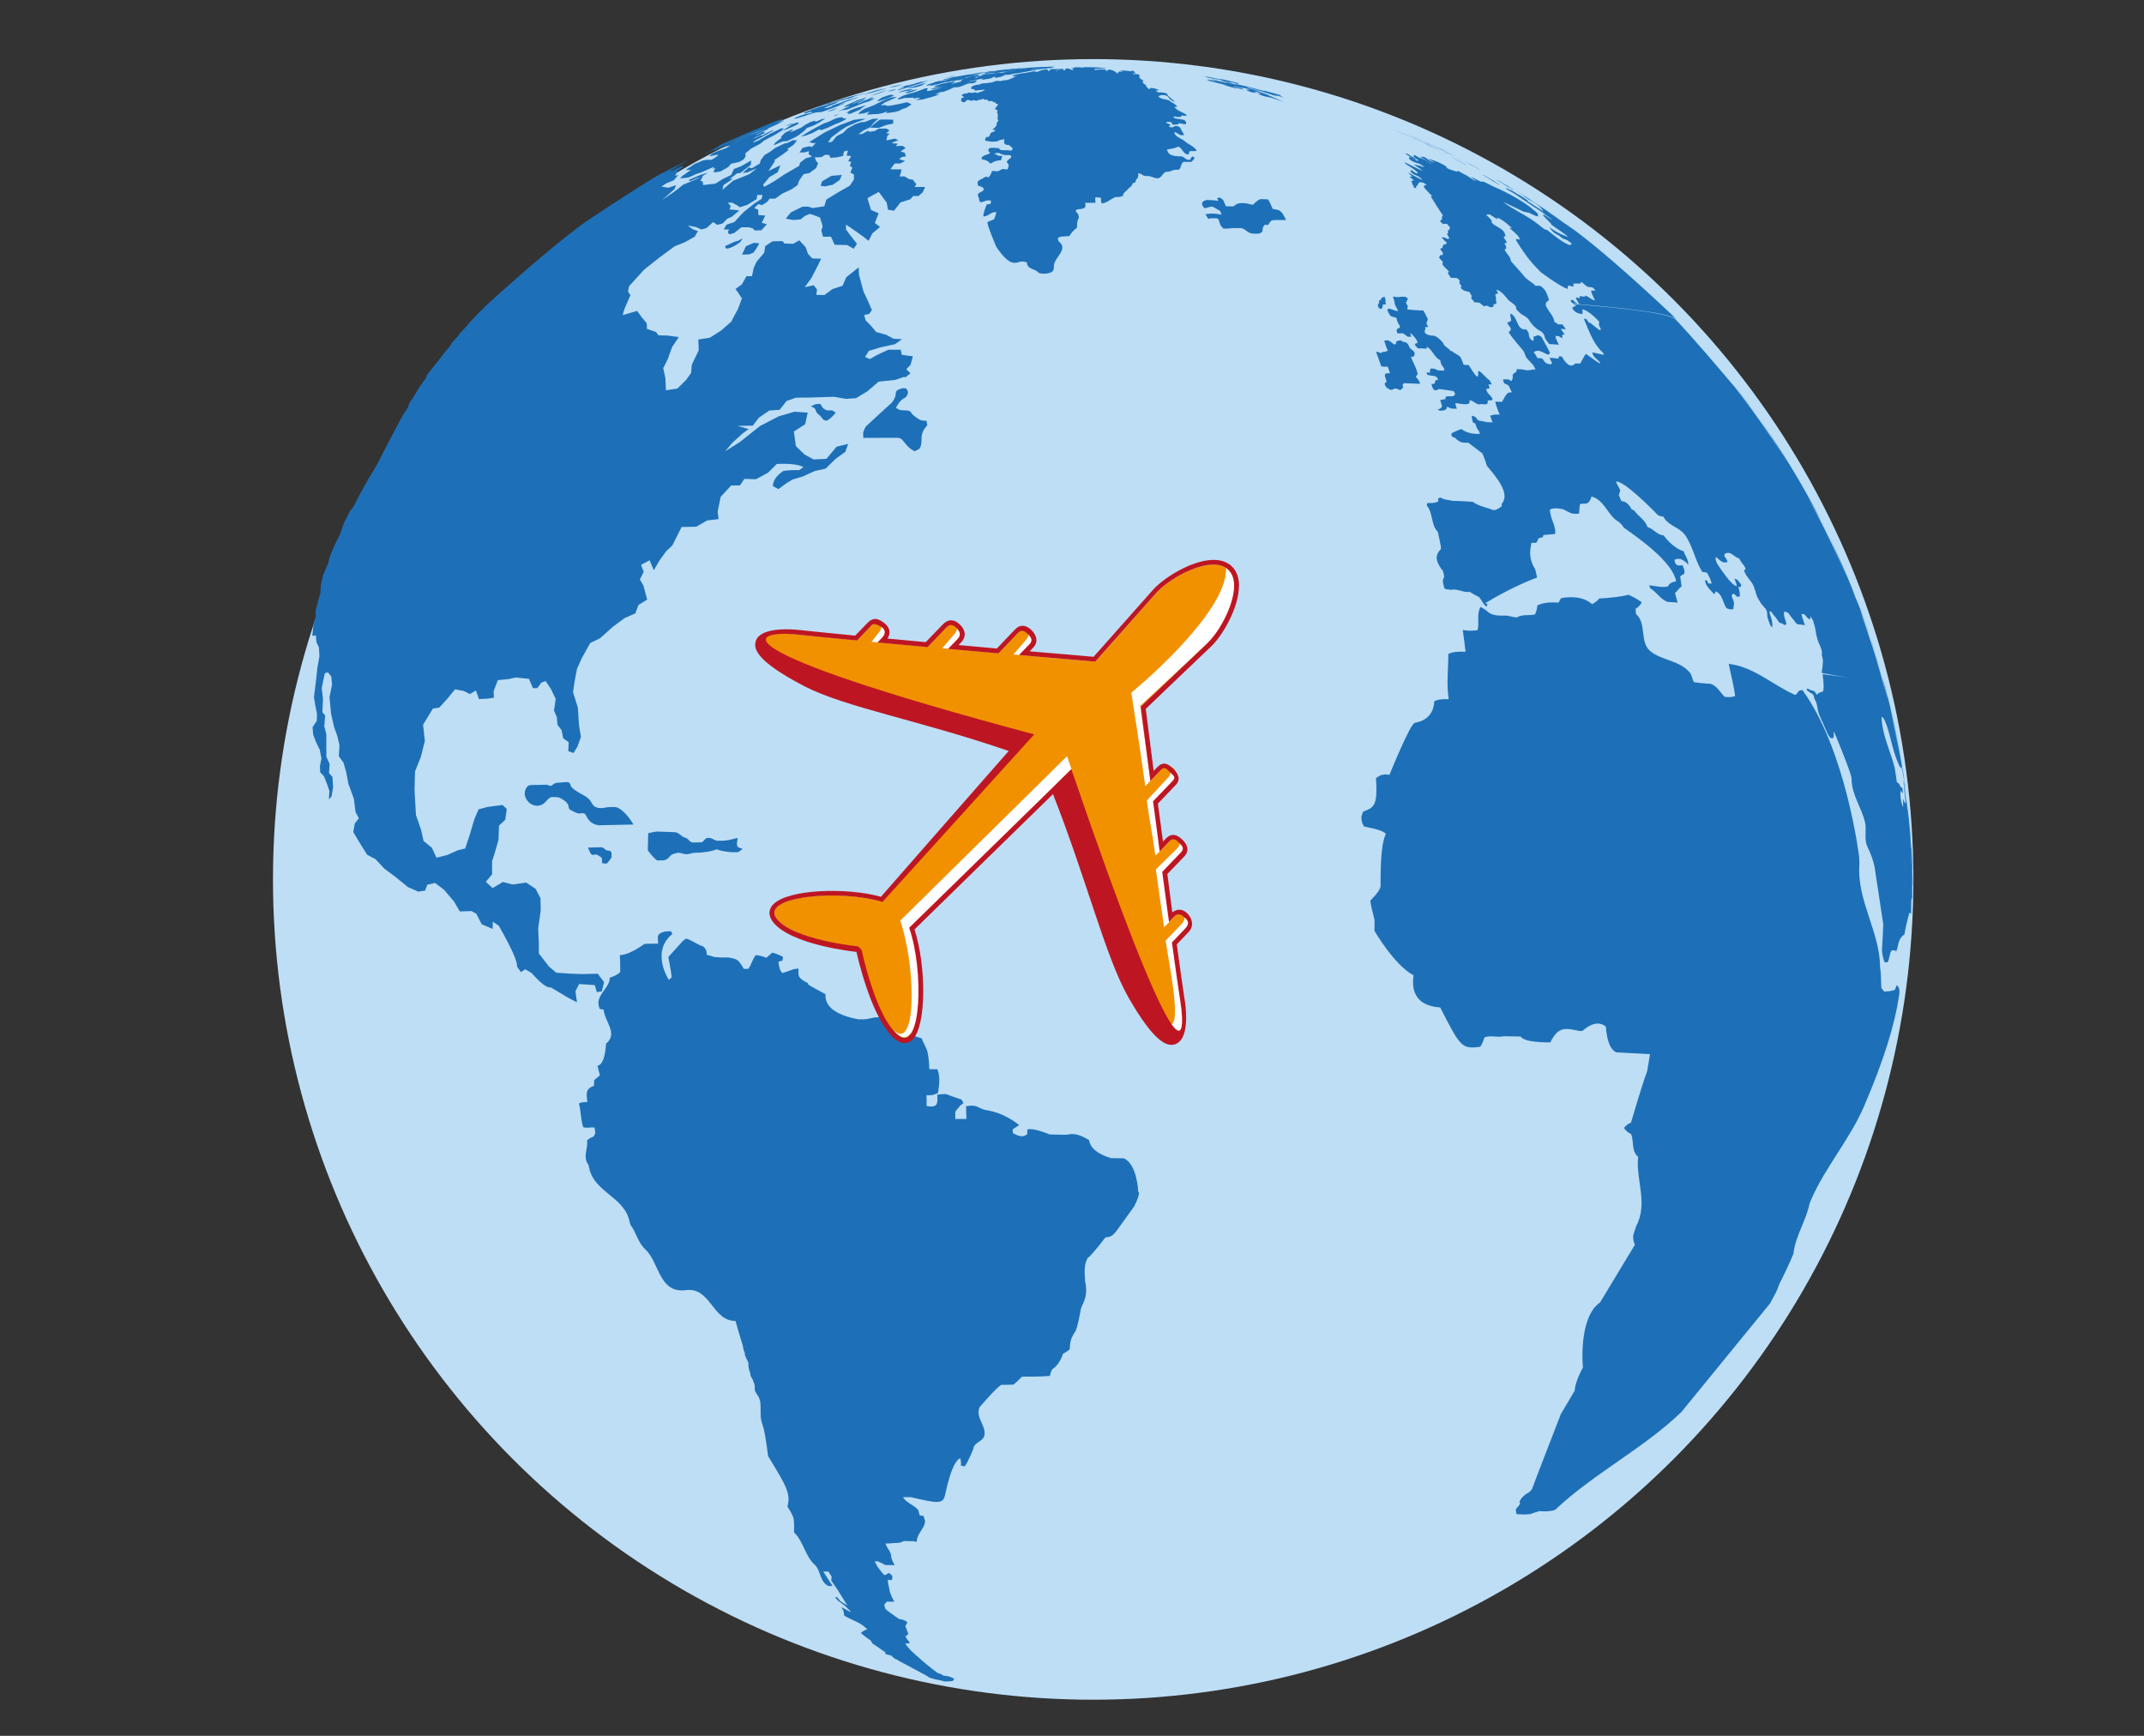
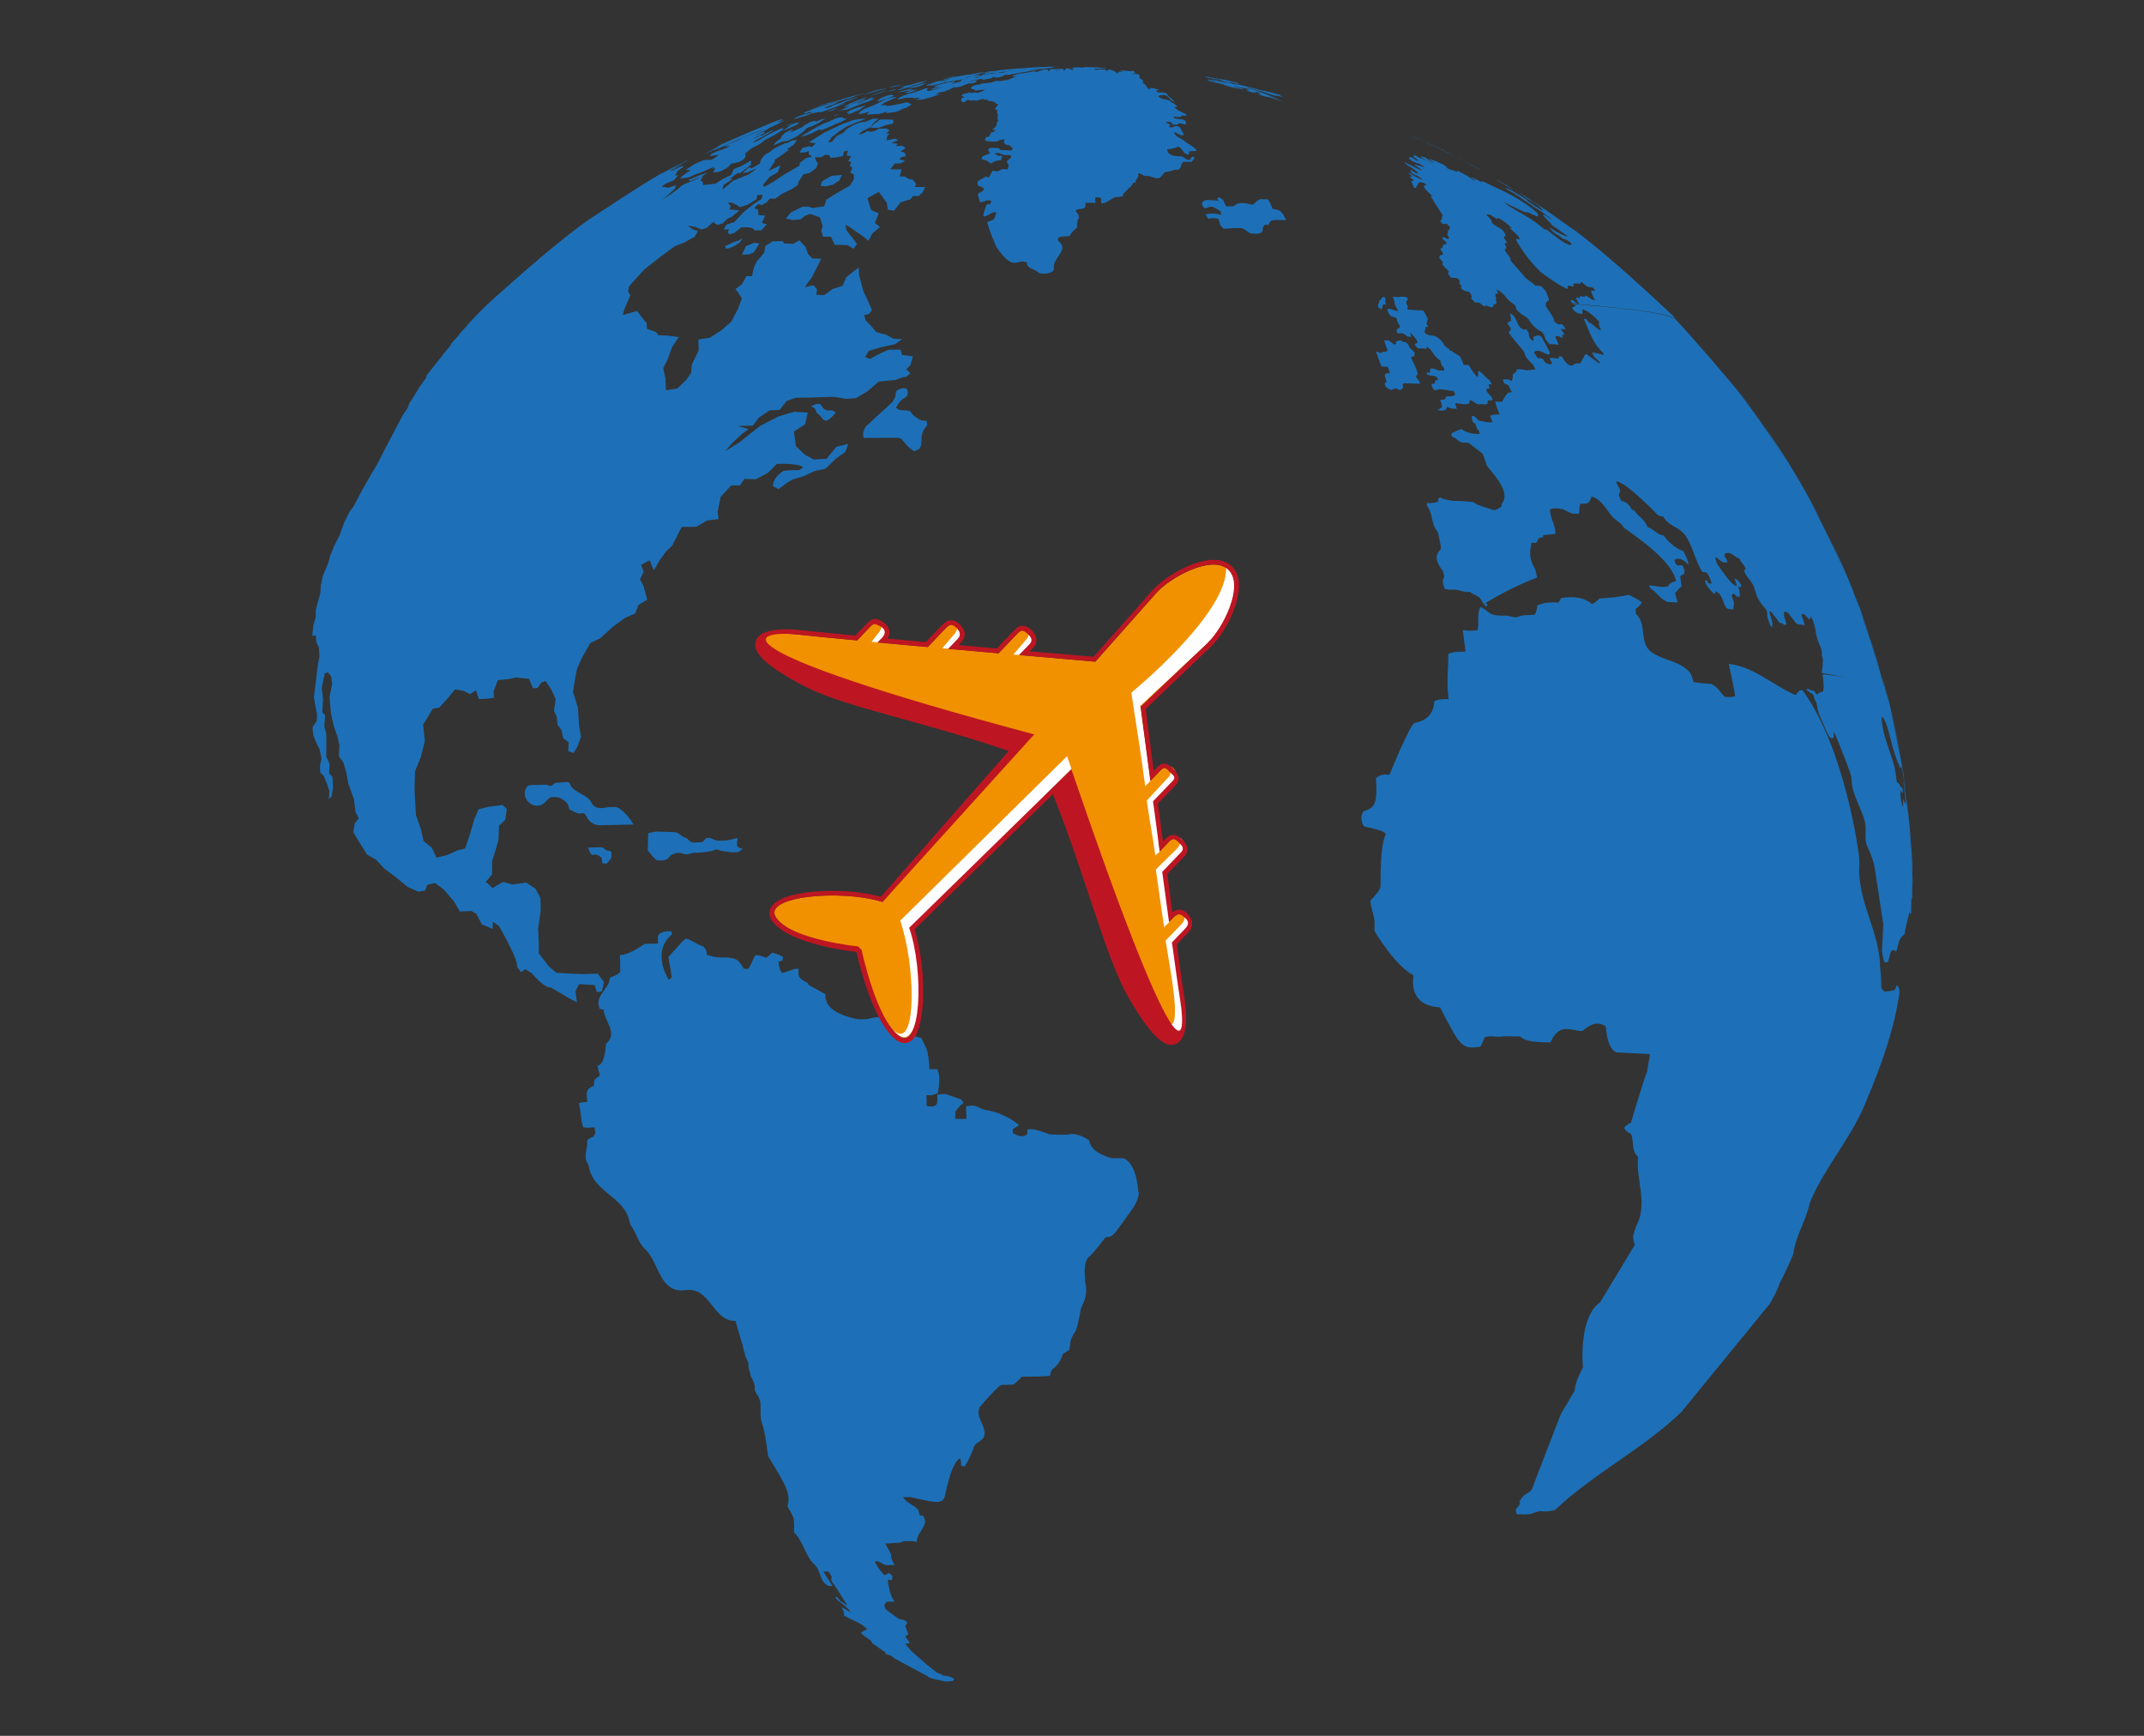
<svg xmlns="http://www.w3.org/2000/svg" id="Ebene_1" viewBox="0 0 168 136">
  <rect x="0" y="0" width="168" height="136" fill="#333333" stroke="none" />
  <defs>
    <style>.cls-1{fill:#f29100;}.cls-2{fill:#fff;}.cls-3{fill:#bd1622;}.cls-4{fill:#bedef6;}.cls-5{fill:#1d70b7;}</style>
  </defs>
-   <circle class="cls-4" cx="85.66" cy="68.9" r="64.27" />
  <path class="cls-5" d="m115.7,13.16c-.18-.1-.34-.18-.48-.26l-.45-.26.26.14.05.03h.02s.68.38.68.38c.01,0,.02.01.08.05.08.05.16.1.24.14h0c-.13-.06-.26-.14-.39-.21m-2.4-1.25l-.64-.32c.13.06.27.13.4.19.08.04.11.05.14.07.24.12.49.24.73.36-.2-.1-.42-.2-.63-.3m-1.3-.63l-.46-.23-.31-.13c-.32-.14-.64-.29-.97-.43-.08-.04-.16-.08-.25-.11.27.11.56.24.67.29l-.13-.06c.11.05.23.1.34.15l.1.04c.09.04.18.08.28.13l-.03-.02c.21.1.42.19.61.28l.06.03.74.36c-.22-.1-.44-.21-.66-.31m35.73,42.77c-.08-.33-.16-.66-.24-.98l.27.93s0,.03,0,.05c0,.02,0,.04-.02.06v-.05m-.67-2.34l-.34-1.19c-.21-.66-.49-1.4-.77-2.16l-.21-.65-.64-1.62c.72,1.66.98,2.45,1.62,4.43l.48,1.62-.14-.43m-24.49-34.23c-.82-.59-1.66-1.16-2.51-1.71l-.08-.06c.88.57,1.75,1.17,2.61,1.78,0,0-.01,0-.02-.01m-3.16-2.14s-.06-.04-.09-.06h0q-.05-.04-.06-.04l-.02-.02c.18.11.33.21.48.31l.25.17c-.19-.12-.38-.25-.57-.37m.32.19h0s.02,0,.02,0c0,0,0,0,0,0m-.19-.11c1.03.65,2.04,1.34,3.03,2.05-.97-.68-2.09-1.41-3.03-2.05m30.11,49.51v.07s0,0,0,0v-.06m.1,1.44v.04s0,.01,0,.01c0-.02,0-.03,0-.05m0-.08h0c0-.07-.01-.15-.02-.22v-.04c0,.12.02.23.02.34v-.08m-.05-.56s0-.06,0-.09c0-.1,0-.2-.02-.3.01.15.02.3.03.46v-.07m-.05-.56c0,.05,0,.11.01.16,0-.06,0-.11-.01-.16m-.47-3.88l-.07-.65.13.91h0c.03.19.05.38.07.57,0,.02,0,.04,0,.05-.04-.3-.08-.59-.13-.88m-1.47-7.19s.02-.07.02-.11c.06.25.12.52.17.79l-.19-.67M40.67,21.35c-.48.42-.95.84-1.4,1.26.48-.45.89-.83,1.4-1.26m18.37-1.56c.06-.09.13-.18.19-.26.09-.15.18-.31.27-.46l-.41-.05-.64.27-.31.66c.19,0,.38-.01.57-.02l.33-.14m-1.05-.84l.05-.03.15-.25c-.11.05-.21.13-.32.18q-.06.03-.21.06c-.07.02-.17.05-.56.24-.09.05-.19.09-.28.13.03.06,0,.14.08.19.02.01.15,0,.21-.02.4-.11.71-.35.9-.49m11.37-9.15l.61-.13v-.3s-.6-.02-.6-.02c-.15,0-.3,0-.44.01l-.47.35-.3.28.68.02.54-.21m48.64,4.7c-.21-.13-.44-.25-.66-.38l-.12-.04c.13.08.27.16.41.24.29.17.57.35.85.52h.06c-.09-.05-.19-.1-.28-.17h.01q-.17-.12-.27-.18m-2.99-1.74c-.23-.12-.46-.24-.69-.36.12.06.25.13.37.19-.13-.07-.26-.13-.39-.2l-.05-.02c.08.05.17.09.26.14l-.08-.04c-.53-.28-1.09-.56-1.39-.71h.03c-.42-.2-.83-.38-1.15-.54l2.85,1.41.26.14h-.02m.76.4c-.06-.03-.13-.07-.19-.1l-.09-.05-.38-.21.68.37h-.02m-19.66-6.89c-.14-.03-.5-.1-.55-.1l.09.02h-.04c-.58-.12-.82-.16-.82-.16.17.04.36.05.53.12l-.15-.03-.36-.08-.09-.02c-.06-.01-.13-.02-.19-.04.06.02.13.03.19.04h-.01s-.11-.02-.11-.02h-.07c.6.11.8.16.95.2-.39-.07-.77-.23-1.17-.21.03.01.45.11.79.17h.04c.06.02.12.03.19.04l-.06-.02c.09,0,.33.06.49.1-.06,0-.13,0-.19-.01.13.03.26.06.38.09.14.03.28.06.42.08h.14c.19.02.35.16.55.1-.11-.04-.22-.06-.33-.09.09.01.18.05.27.05-.25-.09-.51-.11-.75-.19h.01l-.13-.03m.05.16l-.09-.02.09.02h0m4.19,1.02l-.17-.06c-.37-.11-.75-.19-1.12-.3-.07,0-.13-.01-.2-.02-.41-.12-.83-.22-1.24-.33-.07-.02-.65-.15-.86-.19l.13.05s-.08,0-.31-.06c-.14-.04-.28-.07-.42-.11-.45-.04-.88-.2-1.32-.27h-.03c.15.04.3.08.46.11.06.01.11.03.16.04q.67.17.78.21-.06,0-.52-.12c-.06-.01-.11-.03-.16-.04-.06-.02-.12-.03-.17-.04-.05-.01-.11-.03-.16-.04q-.28-.07-.39-.08c.14.05.28.08.41.13h-.09c-.09-.02-.18-.05-.27-.07-.12-.03-.25-.07-.37-.1.05.03.15.06.24.08-.05,0-.11,0-.18,0v.03c.71.2,1.44.33,2.13.57-.3-.07-.58-.21-.9-.23.41.11.8.26,1.21.33t-.44-.16c.27,0,.5.18.77.19h.06s.03,0,.03,0c0,0-.41-.16-.57-.21-.1-.03-.18-.05-.26-.08h.03q.23.05.65.18h.13s-.18-.06-.18-.06l.15.04c.14.04.28.09.43.13l.13.05s-.03,0-.09-.01h-.06s-.14-.03-.14-.03l.06.04s-.02,0-.1,0t.17.09c.14.05.25.09.36.12l.03-.02h.05c.17.04.18.04.22.03-.04-.03-.04-.03-.2-.11h.01c.18.02.19.03.54.2h0q-.12,0-.25-.02c.05.08.65.26.76.26.14,0,.42.1,1.26.39h0s-1.11-.48-1.25-.55h.03c-.25-.1-.53-.19-.8-.28h.06c-.07-.04-.09-.05-1.02-.32.07,0,.15.01.22.02q1.24.36,2.19.68h.08c-.09-.06-.2-.09-.3-.13.08,0,.17.04.68.21h.1s-.04-.01-.36-.13c.04,0,.11,0,.17,0l-.02-.02m48.73,52.97c-.35-2.21-.8-4.39-1.36-6.52-.12-.16-.51-.32-1.16-.48-.86-.21-2.13-.42-3.77-.62,0,0,.13.98.06,1.21l-.02.1-.03.07h-.04c-.07,0-.15.03-.2.08h-.06s-.04.02-.04.02l-.03.05-.08.08-.09-.1-.07-.12c-.09-.08-.1-.08-.12-.08,0,0-.3-.07-.42-.17h-.05s-.05-.01-.05-.01v.12q.27.23.42.28c.11.11.13.18.14.25l.03.13c.04.09.1.21.15.3.03.09.05.21.07.3l.02.1.02.13c.1.53.39.98.58,1.48.24.55.25.57.41.77.06.02.09.03.13.03l.12-.02c.05-.16,0-.33.03-.49l.09.17q1.22,2.97,1.28,3.4c.01.09.02.13.02.16.01,1.22.78,2.21,1.05,3.36.15.63-.1,1.31.19,1.92.27.57.45,1.07.54,1.49l.03.16.67,4.41c-.02.72-.06,1.37-.1,2.02,0,.32.13.83.21.97.07.01.17.01.24,0,.14-.29.14-.61.28-.9.16-.05.25-.03.33-.01h.02s.02.12.02.12c.04-.11.09-.25.12-.36.07-.39.18-.82.54-1.02.02-.12.05-.27.07-.39.04-.29.32-1.33.32-1.33l.13.11c.01-.79.03-1.24.03-1.24l.06.05c0-.32,0-.64,0-.96-.04-2.1-.16-4.07-.37-6.02v.12c-.03-.32-.07-.64-.12-.97-.05-.42-.1-.79-.15-1.15-.02-.11-.04-.23-.06-.34q.04.48.19,1.87l-.07-.09-.03-.02c-.02-.07-.05-.16-.07-.22l-.03-.04c0,.21-.01.42,0,.63-.16-.26-.24-.94-.21-1.09v-.11c.04-.08.05-.08.05-.07.02.07.07.15.11.21.03-.14.04-.18-.04-.48h-.02s-.06,0-.06,0c-.09-.12-.1-.29-.26-.36-.04-.06-.06-.06-.07-.07-.05-.36-.1-.73-.16-1.09-.33-1.34-1-2.59-1.03-4.01.1.03.31.1.77,1.98.3,1.22.58,1.78.69,1.99l.04.04h.02s.02-.1.02-.1c0-.06,0-.06,0-.06q.04.13.09.37v.04m-1.35-6.52c-2.29-8.71-6.34-16.71-11.74-23.61l1.57,2.09q2,2.76,5.28,8.65,1.55,3.06,3.91,9.46l1.02,3.48-.04-.08m-24.44-30.12c.16.01.32.03.48.04l-.12-.04h-.05s-.02,0-.02,0c-.04-.02-.07-.04-.18-.12l-.12-.14h-.04s-.06,0-.06,0h-.06s-.03.03-.03.03v.04s.09.13.09.13l.04.03.07.05m-11.25-10.93c-.24-.15-.48-.3-.72-.45h-.03s0,0,0,0v.02h-.13s.09.04.09.04c.2.13.41.25.61.38.06,0,.12.01.18.02m11.73,10.97c3.21.26,5.55.55,6.75.84.46.11.73.23.84.33l-.32-.33q-4.9-4.6-7.63-6.63l-3.66-2.53h-.02c-.19-.13-.83-.54-1.26-.8.26.16.29.18.6.38h0s.25.18.25.18l.04.04c.5.44,1.2.61,1.58,1.22l.03.03c-.44-.28-.89-.56-1.32-.85h.09c-.18-.12-.36-.24-.54-.36q-.19-.11-.27-.15c-.17-.1-.34-.21-.51-.31h-.05q-.21-.12-.3-.16c-.06,0-.08,0-.1-.01.09.08.21.16.34.24.06.03.15.06.21.1.36.23.7.45,1.03.68q.61.43.68.47c.1.06.18.1.51.32.06.04.09.07.12.08.25.22.54.4.81.6-.07-.03-.15-.07-.22-.1-.14-.09-.19-.13-.25-.17-.06-.04-.14-.09-.2-.13l-.09.05c.23.22.43.46.66.68v.05c.43.32.89.6,1.31.94h-.02c-.14-.03-.18-.04-.33-.12h-.04c-.2-.09-.55-.24-1.1-.63.33.43.4.47.77.66q.16.13.26.21c.08.05.1.06.12.06.17.02.39.15.64.38-.01.06-.09.05-.17.04l.1.09c-.49-.08-1.47-.89-1.84-1.19-.12-.06-.17-.07-.23-.07l-.51-.4c-.85-.68-1.87-1.1-2.74-1.74.36.14,1.61.76,1.62.76.19.04.29.06.39.07.21.09.4.21.62.28.05,0,.07,0,.08.01h.04c-.02-.06-.03-.15-.03-.21-1.18-1.14-3.15-1.99-3.53-2.15q-.2-.11-.41-.21c-.25-.13-.29-.14-.42-.16-.06.03-.06.03-.07.03-.23-.11-.46-.22-.68-.34l-.13-.02q.21.13.39.26c-.06,0-.07,0-.09,0q-.14-.06-.51-.32c-.06-.04-.09-.06-.12-.08q-.23-.1-.65-.35h-.13s.09.08.09.08t-.67-.22c-.14-.07-.2-.1-.26-.14h.11c-.09-.06-.2-.14-.29-.2-.74-.39-1.19-.47-1.2-.47.16.1.33.2.49.3-.21-.06-.32-.12-.43-.19-.06-.04-.13-.09-.18-.13-.11-.08-.16-.1-.2-.13-.11-.01-.23-.02-.34-.03q.47.27.61.37c.09.06.15.09.2.13l.11.06h-.05c-.41-.27-.44-.29-.72-.42-.1-.02-.14-.03-.17-.03l-.41-.24-.1-.03.02.02.08.08-.1.05c.12.11.27.19.4.3v.05c-.09-.02-.22-.06-.44-.22-.13-.08-.19-.08-.25-.08l-.06.09c.15.19.44.34.86.44.13.08.25.15.36.23h-.12c-.18-.09-.37-.1-.55-.16-.06,0-.1,0-.14-.01.54.36.55.37.69.49-.49-.19-.94-.46-1.42-.67,0,.07.09.14.19.2.07.04.72.42.85.64-.14.04-.14.04-.59-.29l.07.1-.08.07c.06.05.15.13.21.18.15.1.34.13.49.25.08.06.13.1.18.14l.08.08c-.29-.07-1.07-.55-1.1-.57.04.11.18.21.31.32-.07,0-.16,0-.23,0q.02.05.34.28c-.06.03-.14.06-.21.07.03.06.07.13.1.18l-.04.02c.04.07.11.16.17.21h-.08s.06.09.06.09c.08.04.13.05.18.05-.01-.06,0-.15.03-.2h.11s-.02-.11-.02-.11c.05-.04.11-.1.14-.16.34.03.4.08.57.24-.07,0-.15-.01-.22-.01l.08.07-.11.03c.1.22.62.71.68.76l-.12.02s.86,1.42,1.04,1.59l-.13-.11q-.05.25-.02.32c-.06.03-.12.09-.16.14.05.06.12.14.18.2l.11.03c.13-.02.19-.02.25-.01q.17.2.24.26c-.02.06-.04.15-.06.22l-.11.02c.04.18.03.2-.06.3q.05.11.17.31l-.08.09c-.08-.04-.19-.09-.28-.13-.1-.01-.17-.02-.23-.02l.17.22c.07.06.16.14.22.19l-.03.11-.11.04c-.06,0-.06,0-.06,0h-.01s0,0,0,0h-.01s0,0,0,0h0q-.09.1-.13.3h-.11s-.03.11-.03.11c.13.14.39.44-.02.44-.04.05-.07.14-.08.21q.27.27.31.36l-.07.09c.1.26.36.39.52.61,0,.08-.04.08-.08.08l.03.1c.07.12.14.22.2.31.1,0,.2.01.3.02.31-.06.41.27.42.27l-.06.1c.06.1.13.2.2.3l-.09.06q.13.29.68.36.15.22.2.34l-.04.11c.67.03,1.32.07,1.95.1-.03-.12-.04-.25-.07-.36l.1-.05.1.04c.01-.16-.06-.25-.13-.35.43.06.89.74.89.74,1.11.1,2.15.16,3.12.23l.02-.11.11-.02c-.04-.28-.28-.75-.28-.75-.06-.07-.1-.12-.14-.17-.2-.21-.24-.26-.63-.22-.29-.32-.73-.48-.97-.85-.32-.37-.65-.74-.98-1.11,0-.39-.41-.57-.48-.93h.11c.03-.12.04-.19-.12-.43.05-.03.14-.06.2-.05q-.11-.24-.25-.4l.02-.11h.11c-.07-.68-.79-.69-1.1-1.11l.03-.11c-.15-.2-.36-.39-.44-.47.06-.03.16-.04.23-.02.06,0,.06,0,.06,0h0s0,0,0,0h0s0,0,0,0h0c.12.08.32.2.59.38l-.04-.11c.15,0,.15,0,.68.36.2.17.35.3.5.43-.07,0-.14-.01-.21-.02.71.63.78.69.81.93-.07-.01-.16-.04-.22-.07l-.08.08q.86,1.45,1.72,2.29c.11.11.15.16.19.21,0,0,1.44,1.09,2.11,1.34h.04c.01-.07.02-.16.02-.24.16-.03.3.08.46.05-.01-.06-.03-.14-.05-.2.21-.05.41-.03.6-.01l-.02-.11c.08-.02.09-.01.1-.01.16.12.3.28.48.37.12.01.24.02.35.04l.17.15.06.1q-.05.01-.33,0,0,.17.3.76c-.29-.03-.47-.28-.74-.37l-.07.09q-.13,0-.33-.06l-.07.08.02.11c-.07-.02-.16-.05-.22-.08l-.09.06c.13.25.23.41.24.41l.03.06m-6.52-.43c-.63-.04-1.28-.07-1.95-.11v.02q.02.1.04.12c.04.06.11.09.15.15l.07.11q.36.01.37.02l.09.07s.03.03.3.23l.18-.07c.14.04.27.16.43.13,0,0,.17-.03.12-.17l.02-.07q.14,0,.18-.02l.04-.12c0-.06-.06-.11-.05-.17v-.13m4.01.25c-.97-.07-2-.14-3.09-.2.17.22.44.32.61.53l.05.08v.16s.27.32.47.44q.38.21.5.36l.1.15.1.15c.28.36.56.54.75.64.04.02.14.07.24.23.07.12.08.26.14.38l.05.08c.08.11.17.21.25.32.26.01.51.03.76.05q-.31-.55-.26-.68s.03-.01.11,0h.11c.11.04.18.16.31.13.03-.07-.05-.15,0-.22.03-.03.06-.03.18-.01-.09-.16-.2-.31-.31-.46.14,0,.27.02.4.03q-.15-.24-.27-.38c-.06,0-.13,0-.19-.01-.19.06-.27-.13-.42-.17-.03-.09-.05-.17-.08-.26-.14-.4-.49-.69-.63-1.09l.04-.04-.02-.14.06-.04m26.48,30.26c-2.29-8.71-6.34-16.71-11.74-23.61-1.37-1.61-3.18-3.76-4.63-5.29-.11-.11-.38-.22-.84-.33-1.2-.3-3.54-.58-6.75-.84-.16-.01-.32-.02-.48-.04.11.04.11.04.11.05h.02s0,0,0,0h0s0,0,0,0l.16.1c-.11.01-.26.08-.33.16.24.39.48.43.79.48.04-.1.04-.27,0-.37.56.08,1.33.97,1.34.98q-.1.22.1.52c.04.13-.01.13-.07.12q-.09-.03-.73-.56h-.09c-.07-.1-.17-.22-.24-.31-.06,0-.12,0-.18-.01.59,1.44.84,2.04,1.51,2.67l.06.16q-.82-.2-.91-.19c.06.39.44.53.63.82l-.07.03c-.36-.23-.7-.5-1.05-.74q-.08.04-.45.75c-.12,0-.28-.01-.4,0-.44.5-.9-.29-1.05-.55-.07,0-.14,0-.22-.01-.01.05-.03.12-.04.18-.06,0-.14-.01-.2-.02-.16-.03-.24-.03-.31-.04-.06,0-.13.01-.19.02.05.11.13.25.19.36-.01.13-.09.12-.17.12-.32-.06-.33-.09-.59-.45l-.14-.02c-.08,0-.16,0-.23-.01-.06-.09-.11-.19-.16-.28l-.13-.16c.12-.15.27-.14.42-.13.26.07.48.23.73.31l.12-.15c-.21-.44-.66-1.24-.67-1.25-.16-.12-.23-.13-.3-.13-.11.04-.25.09-.35.13.01.05.03.12.05.18-.04.12-.06.12-.07.12-.11-.06-.33-.17-.33-.61-.08-.12-.13-.2-.18-.28-.83.11-.63-1.06-1.28-1.24t.09.56c-.09.05-.22.12-.32.17.05.1.13.22.21.3.04.06.05.08.07.11,0,.05-.01.13-.01.18l-.15.12q.06.21,1.13,1.45c.03.05.06.11.09.16.04.11.1.25.14.36.16.22.37.4.55.61.09.15.15.26.2.37-.06,0-.12,0-.18-.01-.12.03-.29.05-.41.06h-.15c-.23-.06-.29-.08-.75-.08,0,.06,0,.13-.01.19-.1.05-.23.15-.3.24q.05.33-.11.5l-.17-.12c-.07-.01-.12-.01-.16-.02h-.12c-.06,0-.13,0-.18.01-.02.09.03.2.08.3l.34.17c.09.18.17.36.26.54-.35-.02-.41.09-.77.74-.06,0-.11,0-.16,0-.11,0-.26,0-.37-.02.06.33.2.68.34,1.02-.36-.01-.42-.01-.74.09.05.17.12.35.19.52-.18,0-.35-.01-.53-.02q-.11-.06-.53-.11c-.17-.1-.19-.16-.21-.22-.08-.08-.23-.15-.35-.17-.03.19.03.37.09.54l.17.07c.04.12.1.29.15.41l.14.18c.03.07.05.15.08.22-.99.07-1.45-.38-1.45-.38q-.74.28-.8.38c.01.05.03.13.04.18.16.13.22.13.27.14.35.39.68.38.82.38.11,0,.16,0,.21,0,.38.27.73.56,1.1.84.16.35.26.67.36.98.7.82,1.87,2.18,1.15,2.96,0,.06,0,.13.01.19q-.35.27-.54.3c-.05,0-.11,0-.16,0-.51-.23-1.1-.28-1.56-.64-.61-.05-1.1-.07-1.58-.08q-.66-.1-.78-.17c-.18-.09-.2-.09-.23-.09l-.15.11c.01.06.03.13.04.19-.32.15-.6.14-.88.13l-.04.19c.51.6.31,1.5.87,2.08.09.41.17.78.24,1.16,0,.06,0,.13,0,.18-.58.58-.28,1.06.01,1.53l.13.15c.06.17.07.23.09.3.01.07.02.13.03.2-.14.25-.15.33.02.92.19.07.36.08.53.09.5-.11.95.25,1.46.16q.09.09.73.42c.2.24.31.56.58.75.02-.07.05-.16.07-.22l-.18-.06c2.25-1.37,4.06-2.01,4.07-2.01-.05-.22-.1-.44-.15-.65q-.52-.81-.36-1.69c.02-.11.04-.27.06-.38.11,0,.27,0,.38,0,.07-.09.14-.23.17-.34.1-.05.24-.09.35-.1l.04-.17c.41-.04.91-.08.91-.08.06-.2,0-.4-.05-.59l-.05-.19c-.31-.75-.3-1.13-.3-1.13q.3-.18.93-.05h.04s0,0,0,0h.02s0,0,0,0q.64.33.76.36c.21.01.28.01.35.02.05,0,.13-.02.19-.03q.02-.56.08-.75c.21-.02.26-.02.3-.02.13.01.43.04.59-.56,1.03.29,1.25,1.44,2.07,1.95q.27.17.46.49c1.33.94,3.82,2.7,4.1,4.2q-.56.11-.62.4c-.51.13-1-.05-1.5-.08.03.07.07.17.1.24.5.29.79.86,1.35,1.06.27.02.53.03.79.05-.07-.25-.14-.5-.21-.75.2-.14.3-.39.52-.5-.03-.26-.07-.52-.11-.79.07-.08.2-.16.3-.19.04-.1.05-.24.02-.34-.08-.2-.1-.27-.13-.34-.23,0-.31,0-.4,0-.15-.1-.18-.18-.2-.25,0-.05-.03-.12-.04-.18.14-.1.3-.09.47-.08.39.18.48.3.61.47.03-.41-.25-.71-.36-1.07-.9-.28-1.56-1.22-1.56-1.24-.52-.03-.81-.53-1.28-.66-.18-.58-.74-.85-1.06-1.32-.06-.02-.11-.03-.15-.03q-.37-.68-.81-.67c-.1-.16-.16-.33-.22-.49l.06-.18c.06-.16.05-.19.04-.22q-.32-.59-.32-.65c.62-.1,3.02,2.36,3.04,2.38.27.3.29.31.67.37.04.07.1.15.14.22.42.53,1.16.66,1.56,1.22.62.88.78,1.98,1.35,2.89.11,0,.25.04.36.06.22.33.3.59.38.85-.1,0-.19-.01-.29-.02-.02-.06-.03-.13-.05-.19-.05-.02-.13-.04-.18-.06-.02.32.27.65.72,1.11.04-.07.09-.16.13-.23.55.27.52.9.83,1.32.17.08.26.09.35.09.05,0,.13,0,.18,0q.07-.47.05-.54c-.03-.1-.05-.16-.07-.23-.06-.1-.1-.25-.1-.36l.14-.11c.09.07.19.17.27.25.13,0,.17,0,.2.01q.08-.26-.1-.78c.05,0,.13.01.18.02l.06-.17c-.29-.42-.31-.43-.54-.5q.14.35.19.59c-.14-.02-.45-.08-1.56-1.78-.07-.19-.09-.26-.11-.32,0-.06.01-.13.02-.19l.14.11q.29.28.47.32c.11,0,.15,0,.18,0h.11q.02-.21-.22-.46c0-.06,0-.14.01-.2.48-.29.74.27,1.13.35q.25.42.32.47c.08.09.16.24.2.35l-.13.13c.16.55.72.88.83,1.46.05.11.1.26.12.37.02.08.04.14.06.19q.08.17.32.55l.07.11.07.05.07.1.1.11.07.08c.07.11.11.29.11.43v.1s.02.13.02.13q.11.35.21.59l.08.11.07.08c.02-.09.03-.22.02-.32l-.04-.25c-.03-.12-.09-.29-.13-.41-.01-.06-.03-.13-.05-.18,0-.11.03-.11.06-.11l.05.03.08.08.06.1.07.08c.08.09.18.22.25.32l.09.13.07.11.06.06h.04c.09.02.21.06.27.13.13.03.14.04.16.04l.03-.05.03-.07-.04-.1-.02-.11q-.13-.33-.13-.53v-.1s.03-.09.03-.09c.1,0,.25.06.33.13.06.09.14.21.21.29.07.09.17.21.24.3l.06.1.07.08.05.03.07.06c.2.02.39.04.58.07-.03-.11-.08-.25-.12-.36l-.04-.12c-.04-.12-.09-.28-.12-.4l.11.03.03-.02h.06q.07.05.34.36c.11.03.12.04.14.04l.03-.05v-.09s0-.07,0-.07l.04.03c.04.08.1.19.15.26l.04.1q.11.36.17.66c.08.63.24.99.3,1.12l.04.1q.14.27.17.59l-.02.07v.1c.04.11.07.25.09.36v.1q-.03.6-.06.67l-.02.07v.1s0,.1,0,.1c1.67.3,2.94.51,3.79.72.66.16,1.04.32,1.16.48m2.05,12.52l-.09-1.27h0c0-.09-.01-.16-.02-.24v-.03c-.11-1.16-.24-2.13-.24-2.14l-.02-.03c.05.41.06.51.08.7.21,1.95.34,3.92.38,5.92l.02.03v-.43c0-.35-.03-.69-.02-1.04h0c0,.09,0,.18.02.27,0,0-.03-.78-.09-1.76m-.5-4.88l-.13-.92c-.39-2-.89-4.67-1.39-6.65l-.04-.08c.56,2.13,1.02,4.31,1.36,6.52.06.35.1.71.18,1.06l.02.07h0m-40.78-38.27v-.04s-.21.08-.21.08c-.07.05-.06.14-.12.19l-.11.03h0s.01.15.01.15c-.02.09-.1.14-.1.24,0,.07.05.13.07.2l.17.08.1-.07s.01-.02.02-.09l.02-.09v-.08l.03-.03c.11,0,.22.01.23-.03l-.02-.06-.04-.08.02-.14v-.04c-.02-.08-.05-.16-.07-.22m8.39,6.84c-.05-.11-.1-.22-.18-.34-.31-.19-.5-.52-.81-.71l-.1.06q.06.08,0,.38-.13.07-.71-.91c-.13,0-.27-.01-.4-.02-.14-.4-.25-.6-.25-.6-.18-.21-.46-.27-.65-.46l-.15-.04c-.12-.23-.42-.28-.52-.53-.06-.16-.53-.64-.79-.65-.45-.02-.86-.16-.63-.52q-.04-.11-.03-.15.16,0,.24-.02c-.03-.05-.05-.1-.1-.19-.1-.17.12-.31.05-.48-.1-.2-.21-.41-.32-.61-.42-.02-.84-.03-1.27-.09q-.01-.13.05-.18c0-.14-.14-.23-.14-.37,0,0,.14-.25.14-.3-.14-.12-.15-.13-.25-.14h-.12c-.06,0-.13,0-.22,0-.04.02-.12.06-.55-.01l-.03.03c.1.18.1.38.15.57.06.19.18.34.26.52-.25.02-.45-.14-.69-.17-.36-.04.05.5.06.52.13.17.38.08.52.24v.11s.05.1.08.19c.02.15.22.24.15.43q-.37.09-.17.44c.09,0,.19,0,.31,0,.02-.03.06-.08.49.26.09,0,.19,0,.28.01q-.08-.19-.07-.31s.61.56.55.8c-.35.03-.17.2.03.41.23,0,.46.02.7.03v-.16c.46.24.57.84,1.05,1.06q.07.33.14.41c.19.22.22.31.14.41l-.42-.02c-.14-.03-.26-.14-.41-.14h-.09s-.11-.01-.11-.01t-.05.16v.17c-.09-.01-.17-.01-.26-.02l.03.16c.28.16.83-.01.85.44-.05,0-.1,0-.16,0q-.09.11-.08.25s-.06.06-.19.05h-.01s-.01,0-.01,0h-.02s-.01,0-.01,0h-.01s-.01,0-.01,0h-.01c.14.69.44.49.57.41.06-.03,1.14.15,1.15.15.06.02.21.24.08.34-.21.16-.48-.02-.69.13,0,.06,0,.11-.02.17q-.12,0-.4.07.13.34.15.51c-.14.17-.19.18-.36.24q.25.14.6.02l.13-.12-.02-.12c.14,0,.25.09.37.13.15,0,.29.01.44.02-.13-.37-.13-.38-.1-.45,1.12.2,1.11.04,1.09-.18l.03-.04c.27.03.43.28.69.32h.09c.18-.07.37.06.55-.03.08-.04.07-.13.06-.26.13-.06.28.03.39-.08-.05-.26-.3-.38-.42-.59l-.05-.11q-.03-.09-.02-.15c.08-.02.16,0,.25-.02,0,0-.04-.18-.08-.33.09,0,.18,0,.27.01m-8.08-2.63h0-.07s.07,0,.07,0m2.03.21c-.05-.23-.28-.3-.4-.46-.07-.1-.08-.23-.17-.32-.03-.02-.07-.07-.19-.12-.05-.03-.11.01-.17-.02-.06-.03-.1-.09-.17-.11h-.07c-.1,0-.28.09-.3.1v.16s-.12.07-.12.07c-.17-.1-.3-.26-.49-.33-.09-.03-.23.02-.32.03.11.26.16.54.3.79h-.06s-.03,0-.03,0l-.1.07c-.06.02-.12-.01-.18,0l-.06.03c-.05.04-.13.09-.21.05q-.16-.1-.29-.07c.14.38.28.76.41,1.14q.23.03.5.02c.06.17.12.34.18.51-.12.01-.24,0-.36.03-.14.24.12.44.07.67-.13.07-.18.1-.05.33.09.17.39.27.4.27.14.04.22-.1.34-.1,0,0,.18,0,.36.12.14,0,.25-.19.27-.21t-.04-.19c-.02-.08.08-.08.1-.14.43.02.85.03,1.27.05-.03-.08-.06-.16-.09-.23-.06-.14-.22-.21-.24-.37q.15-.11.13-.22c-.03-.12-.11-.42-.39-.97-.04-.11-.09-.21-.13-.32.27.01.3-.13.28-.25m37.98,50.25c.03-.29.06-.57-.19-.78-.04.11-.1.26-.15.37-.12.03-.29.08-.41.11-.03,0-.06-.01-.42.03-.07-.09-.16-.2-.23-.28q-.03-1.31-.1-1.6c0-2.8-1.83-5.24-1.62-8.08,0-.15,0-.3-.02-.58,0-.08-1.05-8.45-4.45-13.09-.03,0-.06,0-.27.07-.07.09-.16.21-.23.3h-.1c-1.74-.77-3.18-2.18-5.17-2.42.16.84.4,1.68.5,2.53-.11.02-.25.05-.36.08-.08,0-.16-.01-.45-.02-.36-.34-.58-.84-1.09-1.02-.43-.03-.87-.06-1.34-.14-.11-.22-.15-.56-.31-.75-.79-.93-2.07-.93-2.99-1.59-1.03-.74-.32-2.2-1.23-3,0-.12-.02-.28-.03-.4.19-.1.41-.32.48-.52q-.53-.37-1.03-.58-.83.21-2.29.29c-.13.17-.37.35-.57.44q-.84-.74-2.43-.47c-.06.11-.13.25-.19.35-.53-.02-1.07-.05-1.67.22,0,.22-.09.51-.18.71-.47.11-.98-.03-1.43.23-.05,0-.11,0-.36-.05-.12-.03-.28-.06-.4-.09,0,0,0,0-.27,0-.89.02-1.08-.15-1.43-.46-.11-.06-.27-.15-.38-.22-.33.58-.06,1.24-.24,1.83-.62.05-.63.05-1.15-.02.08.56.15,1.13.22,1.7-.45-.01-.9-.03-1.35.17,0,.94-.1,1.87-.05,2.81.02.25.04.49.07.74-.37-.01-.75-.02-1.12.16-.06,1.27-.98,1.6-1.53,1.69-.36.06-1.97,4.04-1.98,4.07-.11,0-.25-.02-.36-.03l-.35.07c-.1.07-.24.15-.35.22.14,2.19-.15,2.3-1.01,2.63-.04.11-.09.25-.13.36,0,.26,0,.52.22.81q1.54.29,1.69.58-.41.83-.41,3.62c0,.15,0,.3,0,.45q0,.34-.8,1.15c.04.53.24,1.03.33,1.56,0,.15,0,.3-.01.8,0,.02,1.56,2.7,3.06,3.49-.07.64-.26,2.36,2.09,2.52,1.59,3.1,1.68,3.28,3.14,3.08.13-.2.27-.5.33-.73.48-.2.99.03,1.48-.09.08,0,.15,0,.22,0q.33,0,1.13.02.3.46,2.33.46c.63-1.26,1.15-1.14,2.31-.89.05,0,.1,0,.23-.02.01,0,.98-1.01,1.81-.33q.13,1.71.82,2.02c.9.05,1.79.09,2.64.14-.07.44-.14.88-.23,1.37q-.34.87-1.26,4c-.19.06-.44.24-.54.42.11.19.35.39.55.47.24.58,0,1.31.55,1.79-.19,1.8.8,3.64-.15,5.42-.04.13-.09.26-.23.71-.03.23.02.55.13.75l-2.73,4.52c-1.71,1.17-1.36,5.06-1.34,5.09-.59,1.1-.63,1.61-.65,1.82-.33.58-.68,1.16-1.08,1.83-.01.04-1.99,5.11-2.27,5.9-.04.05-.08.1-.21.23q-.62.32-.78.8c.06,0,.12,0-.02.24-.08.09-.18.21-.26.3.02.12.04.27.06.38.28.02.55.04,1.07,0,.22-.09.52-.18.75-.24.33.03.65.06,1.2-.09,3.05-2.88,6.87-4.76,9.9-7.67l6.95-8.51c.1-.19.2-.37.45-.84.1-.2.21-.48.28-.69.38-.75.75-1.51,1.1-2.36.15-1.39.99-2.57,1.26-3.92.03-.07.05-.13.11-.28,1.13-2.61,3.06-4.77,4.18-7.39q2.26-5.26,2.73-8.69m-59.62,15.4s-.08-2.14-1.13-2.6c-.33,0-.67,0-1-.01q-1.58-.48-1.72-1.41-1-.64-1.7-.43c-.43,0-.85,0-1.39-.02q-1.36-.54-1.75-.38c0,.11,0,.26-.01.37-.28.17-.44.27-1.12-.09,0-.09-.01-.21-.02-.3.15-.1.36-.23.51-.33-.42-.34-1.3-.95-2.47-1.16-.07,0-.14,0-.47-.12-.52-.26-.6-.29-1.22-.2,0,.33.02.66.03,1-.29,0-.59,0-.88,0,0-.14,0-.28.01-.58.12-.14.27-.33.38-.47.08-.06.18-.14.26-.2-.05-.09-.12-.2-.17-.28,0,0-.58-.18-1.19-.42h-.23c-.07,0-.13,0-.47.05.04.71.06,1.03-.83.89,0-.14-.01-.28,0-.53l-.02-.32c.37.01.48.02.9-.17.24-1.21.03-1.69-.04-1.87-.19,0-.44,0-.63,0-.01-.39-.03-.77-.14-1.34-.1-.39-.33-.72-.47-1.09-1.1-.27-1.2-.57-1.3-.85q-1.6-.63-1.7-.69c-.54-.27-1.06.09-1.59.06-.11,0-.23,0-.38,0-2.56-.5-2.56-1.53-2.56-1.97q-1.01-.54-1.34-.74c0-.07,0-.15-.28-.25-.51-.33-.51-.38-.49-1.01-.07,0-.14,0-.36.04-.3.1-.6.23-.91.3q-.25-.23-.3-.88c.09-.03.22-.06.31-.09.02-.09.04-.21.05-.29q-.48-.25-.85-.33l-.45.39s-.07,0-.26-.08c-.17-.06-.41-.11-.58-.12-.27.32-.33.76-.59,1.08-.1,0-.24,0-.34,0-.46-.75-.47-.75-1.18-.89-.34,0-.68,0-1.13-.04-.18-.06-.41-.13-.6-.17,0-.22-.02-.44-.28-.66-.48-.14-.86-.49-1.34-.61-.08.05-.18.12-.25.18t-1.14,1.26q.24,1.26.26,1.59c-.07.06-.16.15-.22.21-.32-.53-1.24-2.36.27-3.6l-.1-.22c-.14,0-.28,0-.52.03-.55.19-.55.24-.49.94-.36,0-.71.01-1.06.02q-1.26.88-1.94.88c.02.43.04.85.03,1.33q-.24.25-.82.44c0,.9-1.26,1.4-.78,2.45.09.01.21.03.3.05.05.89,1.17,1.87.19,2.67q-.11,1.63-.67,1.73c.05.23.12.53.19.75-.14.11-.32.26-.45.38,0,.13-.01.31-.02.44-.61.22-.63.51-.51,1.27-.23,0-.47.01-.67.11.17.61.13,1.25.34,1.86.29.1.59-.01.88.03.03.14.05.28.07.44-.04.08-.1.19-.14.27-.17.05-.38.17-.51.3.1.63-.37,1.3.11,1.91.02.07.03.14.06.27.39,1.82,2.59,2.22,3.1,3.95.04.15.08.3.13.48.46.6.58,1.39,1.16,1.92,1.11,1.02,1.07,3.48,3.18,3.2,1.95-.26,2.08,2.44,3.89,2.41.18.64.37,1.28.58,1.96.02.18.08.42.16.59v.09c0,.06.03.12.13.34.04.08.09.18.13.26,0,.03.02.07.02.32.02.19.09.44.16.61l-.02.06c.02.07.05.14.18.35.03.09.08.21.11.29l.03.1c.02.06.04.12.03.45.07.18.2.4.31.54.02.06.04.11.06.17.02.06.04.11.06.19.08.6-.06,1.23.18,1.82q.2.54.43,2.43s.03.07.15.26c1.24,2.04,1.66,2.73,1.37,3.71.05.09.1.19.26.42.04.08.09.19.13.28q.17.21.13,1.33c.74.71.85,1.82,1.6,2.52.52.45.38,1.35,1.1,1.68.11,0,.21,0,.32,0l-.73-1.13c.13,0,.26,0,.4,0,.09.13.17.25.26.4-.01.09-.03.21-.04.3.16.22.31.44.47.68t.8,1.28c-.17-.1-.39-.24-.56-.35l-.09-.12c-.06-.07-.15-.16-.21-.23.01.02.03.04-.1.06.09.12.19.24.37.37q.5.33.88.79c-.28-.1-.51-.3-.79-.39.1.11.19.23.21.36.01.09.03.21.04.3.59.37,1.32.52,1.8,1.08-.17.04-.38.16-.49.28.02.02.03.04.25.22.14.11.34.25.49.35.02.01.03.03.19.28.36.19.65.47,1,.67l-.04.1.21.09c.05,0,.1,0,.3.07.1.14.3.29.47.32l.08.07,2.22,1.19s.07.06.18.13c.4.13.41.13.89.23.02,0,.04,0,.31.08.17,0,.35,0,.63-.03.04-.05.1-.12.14-.18-.34-.17-.4-.2-.87-.25-.06-.06-.13-.12-.43-.2,0,0-.45-.32-.96-.75-.03-.03-.06-.06-.24-.2-.21-.22-.47-.39-.68-.61-.03-.03-.06-.06-.21-.19-.09-.11-.19-.21-.28-.32-.06-.07-.13-.16-.18-.24.14,0,.28,0,.37-.07-.12-.13-.27-.33-.36-.49.07-.05.17-.13.24-.18-.08-.19-.17-.44-.24-.64.05-.07.11-.18.16-.25-.05-.08-.1-.15-.37-.24-.09-.02-.21-.04-.29-.06q-.94-.64-1.06-.79s-.05-.08-.09-.32c.06-.07.13-.17.19-.24.2,0,.41,0,.61,0-.13-.22-.27-.44-.38-.85-.03-.29-.16-.57-.13-.87.09.01.22.02.31.03.01-.09.03-.21.04-.3-.02-.04-.04-.08-.25-.25h-.05l-.04.02c-.08.04-.18.1-.26.15q-.19-.13-.58-.69c-.07-.13-.14-.27-.21-.4.07,0,.13,0,.24,0,.19.08.43.19.6.29.24,0,.49,0,.73,0-.04-.08-.1-.18-.15-.26-.02-.04-.04-.09-.12-.31q.03-.34-.32-.81c-.05-.11-.09-.21-.14-.31.2,0,.4,0,.71-.04.09,0,.17,0,.44-.03.09-.03.2-.08.29-.12.21,0,.42,0,.72.01.09.01.2.04.29.05.01-.53.41-.88.6-1.33l.06-.27c-.04-.15-.08-.3-.13-.44-.05,0-.1,0-.29-.03-.03-.09-.06-.19-.12-.42-.33-.41-.91-.54-1.2-1.01.19,0,.38,0,.62,0,2.04.47,2.52.58,2.68-.16.53-2.52,1-2.79,1.18-2.89.07.16.09.41.06.58.09.02.21.04.3.06.29-.38.68-1.38.68-1.38.06-.55.79-.55.87-1.08.12-.77-.73-1.37-.38-2.18,0,0,1.15-1.37,1.69-1.75.29,0,.58,0,.97-.02q.26-.21.66-.62c.73,0,1.46,0,2.19-.06.02-.17.1-.4.2-.54.34-.16.73-.82.81-1.18.17-.09.38-.23.53-.35.07-.72.07-.77.36-1.29q.2-.12.49-1.69c0-.06,0-.12.12-.43.31-.61.33-1.03.33-1.2,0-.09,0-.19-.03-.47-.02-.09-.04-.2-.06-.29,0-.14,0-.29-.03-.61,0-.39.01-.78.25-1.21q.19-.06,1.38-1.59c.44-.04.51-.11.81-.43l1.42-1.97q.38-.71.4-1.1m-31.12-26.9l.05-.03c-.11-.11-.32-.05-.4-.22-.1-.22.03-.43.01-.65-.76.19-.79.2-1.21.22-.13,0-.27,0-.4,0-.21-.04-.37-.2-.59-.22-.07,0-.13,0-.2,0-.18.06-.23.28-.41.34l-.67.02c-.28,0-.37-.33-.62-.38-.31-.07-.47-.41-.81-.43l-1.36-.05q-.22,0-.73.13c-.01.45-.02.9-.03,1.35.37.48.62.74.74.78.13,0,.25,0,.41,0q.34.01.62-.36c.13-.17.62-.24.62-.24.22,0,.42.12.65.12.23,0,.43-.12.66-.12.69.01,1.41-.15,1.5-.2.17-.08.23-.08.4,0,.16.07.86.16,1,.16.14,0,.27,0,.41,0,.15-.02.24-.14.36-.21m-10.25.66l.05-.07c-.05-.14.05-.32-.08-.45-.09-.08-.22-.04-.32-.08-.12-.05-.19-.17-.31-.22l-.11-.02c-.35,0-.7.02-1.04.03.07.13.11.27.18.41l.09.11c.07.07.09.06.28.02.17-.04.48.22.49.23.06.06.06.12.06.27,0,.1,0,.12.03.19.12-.03.24.06.36,0q.07-.05.32-.4m-1.03-2.58c.91-.02,1.84-.04,2.78-.06-.16-.32-.83-1.27-1.4-1.37-.12,0-.24,0-.39,0-.39,0-.78.19-1.17,0-.27-.13-.33-.44-.53-.63-.29-.28-.68-.41-1-.64q-.38-.25-.43-.43c-.04-.14-.07-.25-.3-.26-.26.02-.52.04-.77.06q-.17,0-.36.18c-.16.15-.31-.02-.46-.03-.23,0-.47.01-.74.02q-.62-.02-.71.07c-.75.75.31,1.99,1.2,1.41.22-.15.34-.41.6-.52.04-.02.41-.02.62.02,0,0,.7.27.77.72.01.1.03.19.11.24.59.33.69.31.88.28.25-.04.31.05.41.25.05.11.34.64.91.67m53.91-47.41c-.09-.16-.18-.32-.27-.49-.09-.08-.14-.18-.25-.24q-.23-.1-.53-.13-.2-.49-.37-.75c-.18,0-.36-.01-.55-.02q-.2,0-.63.44c-.26-.03-.5-.13-.76-.13-.45-.01-.57.1-.65.17-.09.08-.14.09-.24.09-.16,0-.31,0-.47-.01-.03-.08-.07-.16-.1-.23-.03-.08-.07-.15-.1-.23-.07-.1-.19-.15-.28-.23l-.21.05c.03.08.07.15.1.23q-.21-.07-.9-.08c-.08,0-.68.13-.19.64.24,0,.45-.19.7-.09l.51.3c.09.08.07.2.12.3-.25-.05-.72-.15-1.25-.03.07.11.15.25.22.36q.15-.05.2-.05c.17,0,.34,0,.5.01l.09.06c.06.16.12.33.17.49l.22.25c.09,0,.17,0,.26,0,.25-.01.5-.05.75-.04.08,0,.17,0,.27,0,.36-.03.55.31.85.4,0,0,.97.21.95-.28q-.01-.2.15-.36c.09-.09.25.08.32-.06q.13-.25.25-.3t1.11-.03m-28.19,16.17l.08-.09c-.02-.1-.04-.25-.06-.35q-.41-.01-.54-.09s-.49-.29-.61-.48c-.06-.1-.1-.17-.2-.2-.23-.08-.48-.03-.72-.08-.13-.03-.22-.12-.33-.17q.33-.63.71-.78c.07-.03.34-.36.19-.58q-.05-.07-.08-.16c-.09.01-.17-.02-.26-.02-.03,0-.38.09-.48.19-.14.14-.07.34-.14.5q-.15.37-.34.52s-1.86,1.69-1.93,1.77c-.06.07-.16.23-.23.5-.03.14.03.28,0,.42.88,0,1.77,0,2.67-.01.23.02.32.05.54.34.39.5.59.6.84.72.07-.06.08-.07.23-.13.09-.03.3-.11.29-.9q0-.48.36-.91m-7.12-1.07l.03-.03c-.09-.04-.17-.12-.26-.16-.06-.02-.15-.01-.19-.01-.19.01-.21.01-.29-.02-.27-.12-.33-.26-.35-.31-.07-.15-.12-.18-.21-.18-.09,0-.17.03-.25.02-.12.05-.27.12-.39.17.09.06.21.08.3.17.08.09.08.21.14.31l.06.07c.08.07.17.14.25.22.07.07.11.16.18.23.06.06.09.08.18.11.09.03.25.07.81-.57m23.13-26.78c-.19-.05-.39-.04-.58-.07-.06,0-.13-.01-.19-.01h-.01l.02.03c.06.02.13.05.18.08-.11,0-.14,0-.29-.03l-.07.07h-.03s0,0-.05.07l.05.08q-.19-.15-.22-.19s-.09-.03-.19-.1c-.14-.04-.16-.05-.27-.07,0,0-.02,0-.08,0l-.09.02.09.06c-.06,0-.13,0-.19.01l-.08-.06h.03l.09-.02q-.17-.03-.33-.02c-.06,0-.12,0-.23,0-.06,0-.13.02-.19.03h-.07s0,0,0,0h-.01s0,0,0,0h-.02s-.1.01-.1.01l.03-.09c.14,0,.28,0,.43-.01.11,0,.23,0,.37-.02h.09s-.15-.04-.15-.04h-.07s0,0-.06,0c-.13,0-.26-.03-.39-.04h0s-.06,0-.14,0h-.1s-.1,0-.1,0h-.09s-.05,0-.05,0h-.16s-.03-.01-.03-.01h.04c.16,0,.32,0,.44,0-.06,0-.13-.01-.19-.01h-.05c-.06,0-.13,0-.19,0h-.04c-.1,0-.19,0-.29,0h-.05s-.04,0-.04,0c0,0-.01,0-.1.03h-.1s-.06,0-.14-.02c-.06,0-.13,0-.19,0,0,0,0,0-.08,0h-.11s-.01,0-.01,0l-.09.02h0s0,0,0,0h.02s0,.01,0,.01h0s-.04.04-.04.04h0s0-.01,0-.01h0s-.01,0-.01,0h-.02s0,0,0,0h-.01s-.01,0-.01,0h0s-.06,0-.06,0h-.02s-.02,0-.02,0l-.02.02h0s.03.03.03.03h0s0,0,0,0h.04s.03,0,.03,0h.01s0,0,0,0l.02.02v.02s0,.01,0,.01h0s0,.02,0,.02l-.04.03h-.04s-.02-.01-.02-.01h-.05s0-.02,0-.02h-.02s-.03-.01-.03-.01l-.09-.03h0s0-.01,0-.01h0s0-.01,0-.01h0s0-.02,0-.02h-.02s0,0,0,0h0s-.06,0-.06,0c-.06,0-.15-.01-.21,0l-.03.03h.02s-.01.02-.01.02h0s-.01.02-.01.02l-.02.03h-.01s-.03.04-.03.04h-.02s-.04.01-.04.01h-.02s-.02,0-.02,0h0s0-.02,0-.02h0s0-.01,0-.01h0s0-.02,0-.02v-.02h0s0-.01,0-.01v-.02s0,0,0,0h-.03s0-.01,0-.01h.02s0-.02,0-.02h0s-.03,0-.03,0h-.05s-.03,0-.1.04l-.09.04h-.03s-.03.02-.03.02h-.02s-.15.06-.15.06h-.04s-.07,0-.07,0c0,0,.02,0,.09-.03l.12-.03h.04s.03-.02.03-.02h.02s.01-.01.01-.01h.03s.01-.02.01-.02h.03s.06-.03.06-.03h0s.01-.01.01-.01h0s-.02-.01-.02-.01h-.06s-.09.02-.09.02h-.04s-.03,0-.03,0h-.03s-.01,0-.01,0h-.03s-.03,0-.03,0h-.08s0,0,0,0h-.09s-.03,0-.03,0h-.07s0,0,0,0h-.12s-.02,0-.02,0h-.05s-.03.02-.03.02h-.03s0,.01,0,.01h.02s0,0,0,0h.02s0,0,0,0h-.02s-.02.02-.02.02h-.02s-.03.02-.03.02h0s.03.01.03.01h.02s-.02.03-.02.03h0s-.02.03-.02.03h-.04s-.07.01-.07.01h0s0,0,0,0h-.02s.01-.02.01-.02h0s0-.02,0-.02h-.03s-.01-.01-.01-.01h-.01v-.02s0-.02,0-.02h.02s.02-.02.02-.02h.03s.01-.01.01-.01c0,0,0,0-.1,0h-.03s-.03,0-.03,0h-.04s-.03,0-.03,0l-.12.02c-.05,0-.12.03-.17.04h-.02s-.03.02-.03.02h-.03c-.1.04-.2.07-.3.11h-.11s0-.02,0-.02h.02s-.17-.02-.17-.02l-.15.03c-.12.02-.25.04-.36.06-.06.01-.13.03-.19.04h-.05s-.09.02-.09.02h-.03s-.02,0-.02,0h-.06s-.05.02-.05.02h-.06s-.03.01-.03.01l-.06.02h-.05s-.02.01-.02.01h-.03c-.06.02-.14.04-.21.06h-.05c-.05.03-.13.05-.18.07h.08s-.02.03-.02.03l-.03.02h.03c.06,0,.13,0,.19-.02h.03s.08,0,.08,0c-.06.02-.13.05-.19.07l-.03.02-.03.02-.03.02c-.07.03-.13.06-.26.11-.06.02-.14.05-.19.06l-.07.02h-.13s-.02.02-.02.02c-.06-.01-.11,0-.21.03l-.11.02s-.07,0-.19-.01c-.07-.02-.13,0-.23.02l-.08.03s-.04.02-.1.04l-.1.03h-.05s-.09.01-.15.02l-.09.02c-.12.03-.25.01-.36.03h-.06s-.04.02-.04.02h-.05s-.06.03-.06.03l-.05.02-.06.02-.06.02h-.05s-.13.01-.13.01c-.34.1-.35.13-.41.24l.08.04-.08.06c.09,0,.18,0,.26,0v.05s.04,0,.04,0l-.02.05h.09s.03,0,.1,0l.15-.03h.06c.05-.01.1-.01.23-.03h.1s.02-.01.07,0h.03c-.06.03-.12.07-.21.12l-.09.04h-.05c-.07.03-.17.06-.24.09h-.06s-.01-.01-.01-.01h-.04v-.02s-.02,0-.02,0h-.06s0,0,0,0h-.02s0,0-.08,0c-.05.01-.12.03-.18.03h-.04l-.14-.03h-.04s-.17.08-.17.08c-.06,0-.11,0-.17,0q-.13.03-.22.13v.03c.07.02.08.03.19.14v.02s-.09,0-.09,0l-.07.02-.05.03-.03.03.05.03-.02.03v.03s-.05.03-.05.03v.02s.02.01.02.01h.01s.04.06.04.06h.02s0,.04,0,.04l.11.03h.06s.07-.02.07-.02l.03-.03.13-.12s.02,0,.08,0c.06,0,.13.01.19.03h.01s.03.02.03.02v.02s.06,0,.06,0l.08-.06h.14s0,.02,0,.02c.05.02.13.02.19.02l.07-.03.05-.02.05-.02h.05s0,0,0,0h.07s.06-.04.06-.04l.13-.04.07.06h.02s.1.01.1.01h.1s.03,0,.03,0l.07.06v.03s.03.02.03.02h.03c.08,0,.16,0,.24,0h.03s.07.07.07.07l.02.02h.09s.03,0,.03,0h.04v.09s.08.03.08.03c.01,0,.03,0,.09.02l.02.08c-.07.07-.14.15-.22.29v.03s0,.03,0,.03h.03s.06,0,.06,0l.03.02.04.02.03.03-.02.1-.02.03.03.1.03.03v.05s0,.04,0,.04v.17s-.02.16-.02.16l.02.03.05.11-.04.05c-.09.08-.11.09-.09.26-.04.07-.08.14-.13.2q-.16.11-.2.2h.23c-.03.06-.07.11-.16.16-.06,0-.13.03-.19.06-.07.1-.09.24-.18.33h-.18c-.03.06-.07.12-.1.18v.1c.06.02.13.04.19.05.03,0,.06,0,.19.02l.09.02c.17,0,.34,0,.52-.03q.05-.1.53-.16c-.05.2-.1.44.27.45h.07c.11.07.19.17.29.25v.09s-.07.09-.07.09c-.07,0-.14,0-.24,0l-.1-.02h-.24c-.21,0-.33.02-.42-.16-.75-.07-.83-.02-.83.21l.14.15c-.19.21-.55.13-.68.43l.05.09q.43.05.6.29l.11.02q.36-.25.77-.24c.04-.11.08-.23.11-.34-.14,0-.27-.02-.41-.03l-.02-.09c-.06,0-.14,0-.19-.02l.1-.09c.07,0,.14,0,.28,0q.15.11.45.16h.3c.06,0,.13.03.18.06v.1s-.02.06-.02.06c-.13.05-.2.18-.31.25,0,.02,0,.03,0,.1q.13.15.14.25c-.03.1-.06.2-.09.3-.11,0-.21,0-.4-.03-.15.05-.26.19-.44.18h-.01s-.08,0-.17-.02c-.06-.01-.14,0-.2,0-.06.17-.12.34-.27.5-.06-.01-.13-.04-.19-.07q-.63.32-.65.39s-.01.04-.03.15c.01.06.04.14.06.19.4.09.43.21.43.24-.01.3-.46.2-.46.51l.04.1s.06.19.11.41c.24.08.43-.13.66-.12.05,0,.09,0,.19.02l.05.08c-.03.06-.06.13-.09.19-.04,0-.09,0-.17.01l-.1.03q-.32.81-.24.93c.37,0,.61-.4,1-.33-.04.16-.08.32-.17.53-.15.13-.36.13-.52.25-.1.08.67,1.9.68,1.92.58.87,1.07,1.3,1.45,1.26.05,0,.1,0,.22-.02q.13-.06.33-.08h.1c.1.03.2.03.3.06.01.57.64.49.9.8.14.16,1.24.17,1.21-.33,0-.05,0-.09.01-.22.05-.63,1.11-1.25.44-1.83,0,0-.42-.4.25-.44.05,0,.09,0,.21-.01q.12-.02.31-.02.24-.4.6-.66c0-.21,0-.42.08-.67l.07-.07c-.02-.33-.12-.42-.25-.54l.02-.1c.21-.13.47-.03.67-.18.14-.11.03-.26.07-.39.26,0,.53,0,.79,0-.03-.26-.03-.28-.01-.43.15,0,.29,0,.44.05,0,.32,0,.32.06.43.41-.04.7-.34,1.06-.5h.15q.17.01.47-.09l-.02-.1c.12-.23.36-.35.5-.55q.15-.05.28-.35c.07-.02.16-.05.22-.08,0-.04-.01-.07.01-.16q.25-.22.18-.5v-.02s.04,0,.04,0h.1s.03.03.03.03h.03s.03.02.03.02l.07.04h.03s.07.07.07.07c.14.05.16.05.31.04.29-.02.53.19.81.18.37,0,.39-.53.77-.51.26,0,.48-.2.75-.16.38.06.24-.52.54-.62.18,0,.36,0,.57.01q.11-.06.27-.3l-.05-.08-.12-.05-.13.14-.03.12h-.1s-.04,0-.1,0c-.21-.04-.32-.28-.56-.27-.03,0-.07,0-.16,0-.67-.03-.79-.24-.84-.34-.03-.06-.05-.13-.08-.19q.76-.12.89-.24c.33.12.38.59.77.63l.07-.07.03-.17c.19-.08.39.03.58-.08-.24-.34-.65-.47-.95-.73-.26-.23-.67-.29-.82-.66l.09-.04q.42.24.44.24s.06,0,.18-.02h.09q-.08-.14-.19-.31s-.03-.06-.08-.16c-.02-.11-.33-.39-.65-.13-.1,0-.2,0-.3-.07l.14-.13s-.04-.03-.35-.16l.03-.06c.12,0,.24,0,.35,0,.05.07.1.14.14.21.11,0,.22,0,.41-.02l.05-.08h.1s.06,0,.17.02q.19.08.31.03c.08-.51-.67-.29-.97-.51l.02-.09c.4.09.52.04.57.01l.06-.1.1.04h.12c.06,0,.13,0,.18-.03-.29-.27-.74-.31-.99-.65t.24-.03c-.06-.06-.13-.13-.26-.24q-.2-.1-.29-.17s0,0-.07-.06c-.27-.14-.6-.08-.84-.3l-.03-.04q.06-.07.25-.1s.08,0,.14,0c.09,0,.16,0,.36.12.01.01.02.02.07.09.07.11.08.13.39.32l.05-.03c-.18-.16-.36-.32-.55-.49l-.02-.09-.05-.04q-.16-.08-.47-.09s-.06,0-.13,0h-.09c-.07-.06-.13-.12-.16-.18l.09.03h.07s.09-.03.09-.03c-.12-.08-.58-.22-.73-.14l.04.09c-.08-.03-.17-.06-.31-.24v-.08q-.19-.13-.31-.23h.14s-.09-.05-.09-.05v-.09s.03,0-.01-.05c-.24-.12-.24-.14-.28-.26l.09-.02-.09-.05v-.09s-.12-.04-.12-.04c-.11,0-.22,0-.33,0l-.08-.07c.06.01.13.02.19.03l.08-.03-.16-.1.07-.04c-.06-.02-.14-.04-.2-.06m-6.3-.22c.06-.01.13-.03.19-.04h-.17s-.04,0-.04,0l.18-.03.12-.02h-.15s-.1,0-.1,0l-.25.02.22-.02h-.14s.16-.01.16-.01h-.01s-.12,0-.12,0c-.09,0-.19.02-.28.02h.17s-.15,0-.15,0c-.08,0-.17.01-.26.01h.1s-.35,0-.35,0c-.05,0-.13.01-.18.02h-.04s.11-.01.11-.01c-.21.01-.5.03-.72.04l-.38.03h.11c-.21.02-.42.08-.64.08.08-.01.15-.02.23-.04h-.08c.14-.03.28-.04.42-.05h-.14s.12,0,.12,0h-.2c-.21.03-.42.06-.63.08h-.07s.11-.02.11-.02h-.04c-.18.02-.37.04-.55.06h-.05s-.05,0-.05,0l-.33.04h-.05s-.37.05-.37.05h-.02s-.04.02-.04.02l-.48.07c-.13.07-.27.06-.41.09h.07s-.05.04-.05.04l.51-.08.3-.05.2-.02-.41.06-.5.08-.43.09q.27,0,.91-.11h.07c.06,0,.12,0,.18,0l.43-.07.36-.06c.22-.03.44-.06.66-.09h.05s-.11.02-.11.02c-.27.04-.55.08-.82.12h.19s.01,0,.01,0h.03s-.29.06-.29.06c-.06,0-.11,0-.17,0h-.17s-.21.04-.21.04c-.16.01-.32.04-.48.06h-.09s-.16.02-.16.02c-.11.03-.23.05-.34.08h.03s-.13.06-.13.06l-.29.09.11.03-.17.02h-.1q.4-.17.46-.22h-.07s-.12-.02-.12-.02l-.42.09-.24.07-.3.1-.33.15-.08.07.15.03c-.16.04-.33.06-.49.11-.13.04-.27.09-.4.13l.32-.18-.06-.03-.27.03-.25.04-.39.08c-.13.04-.27.08-.4.12l-.28.09.05.03c.08,0,.15,0,.23,0l.26-.03-.49.11-.32.13q.14.03,1.02-.2l-.49.16-.56.15-.24.02v-.11s.09-.11.09-.11c-.08,0-.16.01-.24.02q-.85.34-1.22.4l-.49.16-.39.21-.03.1c.15-.03.36-.07.51-.12t.69-.03l.02.06c.12.01.23-.04.35-.05.07,0,.14,0,.16.02q-.27.12-.31.16c.09,0,.12,0,.29-.03.06,0,.11,0,.16,0q.89-.23,1.16-.33l.27-.15-.42.1.39-.2.31-.04.49-.19.32-.16h.14c.38.01.69-.22,1.04-.31.06,0,.13,0,.22,0,.02,0,.2,0,.38-.17l-.02-.06h-.06s-.34.07-.34.07l-.29.07.27-.1c.27-.05.54-.12.81-.17h.15s-.17.07-.17.07q.14.03.77-.1l.19-.11h.22s-.16.06-.16.06h.18s.35-.07.35-.07l.29-.12v-.04c.08,0,.15,0,.22,0h.13s.3-.07.3-.07l.28-.04c.4-.07.79-.13,1.19-.21h.16s.2-.04.2-.04l.13-.05q-.1.02-.61.04l.25-.05.22-.02h.14c.05,0,.1,0,.18,0,.16-.02.31-.03.47-.05q.22-.02.46-.06m-7.4,1c.18-.05.36-.1.54-.15q.05-.06.09-.08l.33-.09c.1-.02.2-.04.3-.07l.16-.05c-.1.02-.21.04-.32.06,0,0,.54-.16,1-.24.23-.04.46-.06.68-.13-.22.02-.38.05-.47.06h.06c-.38.06-.39.06-.44.06h-.11c-.27.04-.53.1-.8.15h-.05s-.15.01-.15.01l-.53.1-.32.05c-.17.03-.34.07-.51.1h.05c-.18.04-.36.08-.54.12l-.21.07.19-.02.27-.05.19-.02q-.4.11-.66.15h-.14s-.34.07-.34.07l-.22.09-.48.15.03.06.32-.04v.05s.37-.1.37-.1h.09s.07-.02.38-.11l.43-.12-.08.06q.45-.11.47-.11v.03s.08-.01.44-.1m-4,1.02c.23,0,.71-.22.86-.29l-.38.06-.63.19.15.04m-.09,1.17h.01s.44-.27.44-.27l-.16-.1-.2-.08-.52.12-.66.13-.34.04-.2-.07-.33.03.31-.23.53-.23.44-.2c-.09,0-.19,0-.28.01-.2.03-.48.07-1.57.65l-.72.27-.3.2-.19.2.45-.05c.14-.04.32-.1.46-.14-.07.07-.13.14-.2.21v.02s.1.02.39-.02c.16,0,.33-.01.5-.02l.36-.08.33-.13-.1.14q.86-.07,1.11-.22c.11-.07.19-.12.47-.18m-5.71.62c.06,0,.11,0,.17,0l.29-.16-.46.17m1.5-.25l.62-.26.13-.13.33-.18-.23.04-.55.15-.44.17-.34.22c.06,0,.12,0,.19,0l-.05.1.34-.1m2.12-.94l.54-.17.34-.13.28-.15c-.07,0-.13,0-.2,0l.09-.06-.3.05-.55.19-.22.14-.17.13h.17m2.28-.78c.13-.04.26-.08.39-.13-.07,0-.14,0-.21,0-.06,0-.13,0-.19,0l-.46.12c-.11.03-.22.07-.33.11l.27-.03.25-.05.28-.05m.53-.25l.36-.1.34-.13h-.11s.36-.14.36-.14l-.37.08-.4.12-.71.21.03.03.23-.03.26-.05h0Zm2.16-.69l.3-.05.58-.12.1-.03h-.08c-.18.04-.36.07-.53.11h.09s-.46.09-.46.09m-3.49.91l.42-.12.49-.15.26-.09.48-.14.15-.06.22-.07-.17.03.28-.08.27-.08-.17.03-.46.08-.41.1.12-.02-.16.05-.53.14h-.11s-.46.14-.46.14l.12-.02-.26.08.31-.07h.03s.09.02.09.02l-.51.18v.04m-.7.1l.28-.06.28-.11-.19.02-.46.14h.09Zm-1.68.81c.08-.03.52-.2.54-.27-.03,0-.1.02-.4.11l.31-.17h-.15c-1,.47-1.03.47-1.08.47h-.01s0-.02,0-.02l.61-.28h-.14s-.5.19-.5.19l-.51.2.3-.16.78-.3.17-.12-.76.25c-.32.13-.62.28-.93.43l-.08.1.29-.08.19-.04-.29.15-.67.3.32-.1.23-.02.22-.04.46-.19c.22-.09.43-.18.66-.27.15-.05.31-.1.46-.15m-2.63.62c.2-.08.2-.11.2-.11h0c-.12.01-.21.09-.33.1l-.43.19q.22-.03.57-.17m2.91-1.11l.31-.08.66-.23.28-.11c-.44.12-.76.22-1.25.41m-3.07,7.02l.56-.38.17-.4q-.73.05-.79.06s-.27.14-.76.44l-.11.35.37.04.55-.12m.36-4.79q.74-.32.74-.41h-.02c-.09,0-.17,0-.25,0l-.02-.1q-.42.04-.51.08-.67.33-.94.4c-.32.16-.64.33-.95.5-.3.18-.59.36-.89.54l.4-.08.52-.2.54-.29.15.07.5-.19.71-.33m-3.87,1.37l.74-.36.38-.27.28-.24.13-.15q.75-.24,1.21-.59l.23-.15-.24.03-.47.21h-.09s.03-.08.03-.08l-.34.09-.41.21-.33.23q-.83.39-.91.38s.06-.06.27-.22l-.18.03-.48.23-.18.18-.14.14.05.08q-.64.44-.6.57s.12-.03.66-.28l.38-.04m.04-.95l.68-.31.2-.13-.12-.07c-.14.05-.34.11-.47.18l-.29.21s-.1.07-.46.29l.46-.17m-.04-.24l.49-.2-.17.03-.37.14.05.03h0Zm8.4-3.06q.34-.09.65-.18l-.15.02-.28.05-.65.15h.1s.14-.02.14-.02c.06,0,.11-.01.17-.02h.02m-1.1.27l.47-.12h-.07s-.15.02-.15.02l-.28.06-.46.11-.8.24-.03.02.26-.06.19-.03.41-.11.36-.11.11-.02m-.72.1h.03s.62-.16.62-.16l.21-.07-.1.02-.47.13-.29.09h0Zm-3.31,1.4l.98-.36.28-.12h-.09s-.42.16-.42.16l.1-.07.45-.2c.15-.05.31-.1.46-.16l.5-.18h-.11s-.37.12-.37.12l-.22.05-.36.12q-.28.12-.98.36l.02.03c-.35.14-.37.14-.5.15-.06,0-.11.01-.16.02l.27-.13.64-.25.17-.08h-.1s.24-.09.24-.09l.03-.02-.4.11-.74.23-.54.17-.6.2-.56.21h.11s-.06.06-.06.06l.22-.05.34-.1.02.05h.14c-.19.05-.3.08-.44.11l-.15.02-.38.12-.4.16-.14.09c.07,0,.14-.01.21-.02l.62-.19.68-.23.25-.05c.07,0,.14-.01.22-.02.07,0,.15-.01.22-.02l.57-.2m1.39-.83l.05.02.47-.15c-.16.03-.19.04-.2.04l.06-.02-.37.12m-2.85.86l1.02-.34-.36.1-.64.21-.03.04h0Zm3.41-1.06l.67-.19.13-.06-.55.15-.12.02c-.06-.01-1.93.55-1.95.56h-.08s-.42.14-.42.14l-.56.19-.25.1.53-.17-.32.12.35-.11.41-.13.12-.02.61-.19.45-.13-.58.19.25-.07.39-.1.95-.29h0Zm-9.08,5.17l.41-.23.15-.23-.02-.24.46-.38.73-.39.27-.23.92-.49.49-.31.14-.17c-.07,0-.13,0-.2.01-.24.12-.49.23-.73.35l-.47.25-.58.34-.37.16-.05-.02.21-.15.49-.26.38-.21.54-.32h-.1s-.45.22-.45.22l-.33.19c-.06,0-.11,0-.17.01l-.36.18-.23.06.43-.2.52-.24h-.07s.08-.1.08-.1l-.18.03-.51.23-.02-.03.34-.15.6-.29.07-.06-.15.02-.55.21-.33.12-.31.1-.52.21-.62.3-.59.24-.36.18h.1s-.3.16-.3.16l.35-.13.25-.06-.29.19-.39.14-.33.11-.43.2-.2.19c.07,0,.13-.01.2-.02l.32-.07c.07,0,.14-.02.19,0q-.16.18-.55.38h-.32c-.11.02-.21.03-.31.04l-.65.27-.74.49h.21c.07,0,.14-.02.22-.02l-.68.48-.18.2c.1,0,.21-.02.32-.03l.35-.05.58-.26.44-.15.64-.28.37-.16-.17.17.23-.06-.16.33h.24s.33-.06.33-.06l.6-.34.22-.26.2-.04.37-.09h0Zm-2.92,1.14l.53-.34-.65.21-.86.37.11.09.54-.23.34-.09h0Zm4.86-3.69l.5-.16.58-.26.54-.29-.02-.02-.51.17.19-.12.25-.13-.05-.02-.33.09c-.16.06-.32.13-.48.19l-.85.35-1.32.56-1.81.8-.28.19-1.08.59.76-.35.14-.02.55-.24c.89-.42,2.29-1,2.3-1.01l.91-.32h0Zm11.12,19.41l.42-.33-.33-.32.33-.33.19-.68-.87-.12-.08-.4c-.33,0-.65,0-.97,0l-.86.4-.59.33-.38-.16.3-.48.94-.28,1.1-.24.56-.39-.66-.04-.58-.31-.79-.22-.38-.46-.45-.46-.1-.41.38-.08.22-.3-.3-.7-.36-.76-.35-1.31-.03-.58-.97.77c-.1.22-.2.45-.29.67l-.79.26-.64.47-.63-.02.06-.43-.27-.32-.69.15.54-.75c.16-.33.33-.65.5-.97l.24-.51-.69-.02-.34-.36-.18-.52-.5-.54-.47.27-.69-.02-.16-.19c-.26,0-.53.01-.78.02l-.57.37-.08.52-.6.71-.22.48-.14.65c-.14,0-.29,0-.43,0l-.36.64-.5.36.2.28.3.46-.31.84c-.18.32-.35.65-.52.98l-.8.7-.88.56-.9.14.03.85c-.18.37-.37.75-.54,1.12l-.06.65-.38.54-.69.68-.9.14-.04-.94-.17-.8c.11-.23.23-.46.35-.69l.34-.95.53-.79-.9-.12-.69-.02-.2-.26-.7-.24-.03-.45-.39-.47-.36-.49-1.13.33.14-.48.47-1.09-.19-.27.08-.42,1.19-1.31,1.23-.97,1.15-.85.78-.31.79-.44.26-.44-.43-.16-.36-.28.63.12.44.19.39-.11.52-.47.32.22.42-.11.37-.37.36-.16.58-.49-.33-.04-.44-.04.1-.26-.23-.27h.34s.38.2.38.2l.22.16.59-.19.72-.44.06-.33c.14,0,.27,0,.41-.01l-.07.31-.55.35-.82.65c-.26.27-.52.54-.77.82l-.61.2-.22.37.44.02c-.1.11-.2.23.03.37.11-.03.25-.08.36-.11l.55-.44h.59s.28.07.28.07l.19.18c.17,0,.34-.01.51-.02l.43-.47-.4-.11.27-.57-.53-.04-.03-.43-.3-.11c.11-.11.21-.22.32-.32l.29.08.39-.24.2-.26c.15,0,.3,0,.45-.01l.53-.38.78-.37.44-.31.1-.32.36-.53.46-.09.53-.39.15-.37-.15-.19-.11-.28c.18,0,.35-.01.53-.02l.3-.19.33.04.06.21.48-.04.52-.11.07-.35.31-.08-.1.4.36.04-.24.39.24.07-.11.3.2.15-.16.38.28.15v.39s-.32.49-.32.49l-.95.54-.89.55-.16.52-.91.14-.34-.11c-.15,0-.3,0-.46,0l-.92.46c-.13.16-.26.32-.39.48l.58.11.58-.05.34-.27.37-.16.29.08.52.2.21.67-.1.37.13.47c.2,0,.41,0,.62-.01l.29.64.98.02.51.29.26-.39-.62-.79-.24-.34v-.37s.49.33.49.33l.84.59.44.35c.1-.19.19-.39.29-.58l.61-.51-.41-.31.3-.76-.6-.26-.28-.92.46-.26.43-.23.62.84.1.55.47.08.51-.65.76-.24.23-.26c.14,0,.28,0,.42,0l.33-.29.19-.42c-.28,0-.55,0-.82,0,.04-.07.09-.15.13-.22l-.27-.35-.3-.05-.36-.21c-.13,0-.25,0-.38,0l.1-.29.05-.26c-.21,0-.42,0-.63,0l-.24-.02c.11-.15.23-.29.34-.44.14,0,.29,0,.43,0l.38-.2-.46-.14.21-.17.31-.05-.08-.28-.33-.11.4-.26-.27-.18-.5.03.14-.2-.36-.02-.11-.04.52-.21-.27-.12-.66.14.06-.34.19-.19-.27-.02.26-.23-.25-.15c-.2,0-.39,0-.59.01l-.33.19-.35.05-.2-.06-.41.23-.31.03.39-.29.55-.27.27-.35.37-.31c-.16,0-.31,0-.46.01l-.59.24-.34.03-.48.17-.57.32-.35.35-.49.24-.37.45-.3.05.25-.39.68-.51.5-.33.77-.34.76-.28c-.14,0-.27,0-.41.01l-.53.07-1.07.4-1.21.58-1.22.76.26.08h.25s-.3.31-.3.31l-.22-.06-.51.13-.24.36c.14,0,.27,0,.41-.01l.33-.1-.03.23.27.2-.49.13-.45.35-.06.24-1.22.71-.77.52-.75.42-.1-.16.51-.61.64-.37.21-.55-.94.45.51-.77-.04-.09.58-.39.56-.42-.15-.04.51-.34.28-.36h-.35s-.43.22-.43.22l-.21.03-.76.37-.39.3-.42.24-.29.4-.07.26-.63.38-.22-.08-.5.44.36-.04.78-.33c-.21.15-.42.31-.62.47l-1.26.51-.84.71.08-.37.74-.49c-.08,0-.17,0-.25.01l.59-.45c.07,0,.15,0,.23-.01l.83-.64.03-.35-.78.45-.57.22-.22.47-.63.3-.6.38-.97.11-.02-.27-.19-.06.2-.37-.68.31-.87.36-.57.46-1.07.74.97-.86.12-.3-.62.2-.53-.09.37-.25.59-.24.36-.41-.25.05.2-.38.45-.32-.07-.05-.16.04-.54.29-.24.1,1.03-.62-1.06.57.03-.06,1.23-.71.13-.1-.9.48-.61.32-.22.1-.51.26-.68.38.98-.55.36-.18.34-.17.49-.26.06-.04-.52.26-.7.37-.09.05h-.03c-1.82,1.07-4.15,2.62-5.91,3.78q-2.76,1.98-7.75,6.5l-.86.85.15-.15-.3.31-.48.51-.14.19-.48.51-.23.31-.44.47-.11.17v.05s-.47.55-.47.55l-.44.58-.55.68-.49.64.06.05-.57.78-.42.71-.36.54-.14.39-.38.56-1,1.9-.43.82-.54,1.06-.51.86-.69,1.2c-.24.45-.48.9-.71,1.35l-.27.34c-.15.3-.3.6-.45.9l-.33.93-.46.92-.29.72-.17.61-.4.94-.17.77-.04.61-.36,1.34v.53s-.19.7-.19.7l-.08.79c.09-.01.19-.02.28-.04l.04.53.2.42.04.7-.16.87-.09.87-.18,1.46.1.61.14.71-.02.53-.33.5.05.58.21.56.3.61.14.69-.12.6.02.49.29.3.25.63.18.53-.04.66.21-.23.12-.72-.05-.81-.27-.3.05-.71-.26-.57v-1.77s-.16-.62-.16-.62l.07-.85-.22-.24.05-1.04-.1-.86.24-1.16.25-.07.26.33.06.61-.2,1,.12,1.29.23,1.03.26.72.17.73-.05.86.37.51.22.8.16.86.43,1.17.13,1.04.26.48-.32.41-.12.67.58.97.51.81.66.35.7.75.85.63.98.8.82.36.53-.08.17-.46.61-.14.7.53.79.93.45.77c.22,0,.43-.02.65-.02.08,0,.17,0,.26-.01l.38.21.43.83.85.36.02-.56.47.32q1.51,2.66,1.42,3.19l.31.44.34-.23.51.31q1.04,1.19,1.51,1.12l1.32.79.71.37-.12-.87.29-.56,1.22.08.17.55.39-.06.17-.72-.49-.66c-.42.01-.84.02-1.26.03l-.81-.03-1.18-.08-.57-.48-.8-1.03v-.84c-.02-.37-.04-.74-.05-1.12l.2-1.41c0-.32-.01-.64-.02-.96l-.38-.73-.74-.49-1.08.15-.74-.2-.81.48-.53-.49.49-.59c0-.15,0-.31,0-.46,0-.19,0-.38,0-.57l.2-.63.3-1.02c.01-.38.03-.75.04-1.13l.49-.46.12-.84-.33-.32-1.16.15-.72.19-.34.8-.35,1.19-.36,1.08-.58.14-.83.37-.84.21-.36-.78-.65-.53-.2-.89-.4-1.15-.11-1.98.04-1.43.45-1.12.32-1.26-.14-1.28.77-1.26.5-.08.6-.66.64-.77.69.13.47.24.47-.28.24.67c.21,0,.43-.02.65-.03l.52-.07-.02-.52.33-.86.82-.08.58-.13,1.04.11.31.73c.12,0,.24,0,.35-.01l.31-.43.33-.12.42.62.37.78c-.04.3-.08.61-.13.91l.22.52.05.59.32.42.13.64.43.31-.03.7.41.15.3-.49.28-.77-.15-.91-.09-1.39-.38-1.21c.07-.53.15-1.06.32-1.85.11-.25.26-.59.38-.84l.65-1.16.77-.37,1-.9.92-.68.84-.37.25-.66.68-.42-.29-1.09-.28-.49.3-.6-.21-.54.67-.36.33.78.47-.8.5-.69.48-.45.73-1.45c.38,0,.76-.01,1.15-.02l.85-.49.9-.11-.08-.57.24-1.17.82-.89c.23,0,.46,0,.69-.01l.35-.51.9.03.95-.51.69-.69q1.56-.06,2.08.25c-.1.07-.22.16-.32.23-.39,0-.78,0-1.25.07q-.8.53-.82,1.19l.44.23.64-.47.46-.28.82-.24.91-.42.86-.19.8-.78.75-.54.22-.62-.91.22-.79.95-1,.05-.72-.39-.68-.66-.15-1.14.88-.57.2-.91-1.04-.07-1.23.36-1.47.76-1.57,1.25-1.16.73.57-.67.79-.72.48-.35-.86-.25c.39,0,.79-.01,1.19-.02l.47-.62.83-.57.8-.05.54-.69.74-.26c.35,0,.69,0,1.04-.01l1.92-.06.95.16.79-.05.91-.55.87-.75,1.3-.13.71-.25h0Z" />
-   <path class="cls-5" d="m114.63,12.8c-.18-.1-.34-.18-.48-.26l-.45-.26.26.14.05.03h.02s.68.38.68.38c.01,0,.02.01.08.05.08.05.16.1.24.14h0c-.13-.06-.26-.14-.39-.21m-2.4-1.25l-.64-.32c.13.06.27.13.4.19.08.04.11.05.14.07.24.12.49.24.73.36-.2-.1-.42-.2-.63-.3m-1.3-.63l-.46-.23-.31-.13c-.32-.14-.64-.29-.97-.43-.08-.04-.16-.08-.25-.11.27.11.56.24.67.29l-.13-.06c.11.05.23.1.34.15l.1.04c.09.04.18.08.28.13l-.03-.02c.21.1.42.19.61.28l.06.03.74.36c-.22-.1-.44-.21-.66-.31m10.59,6.2c-.82-.59-1.66-1.16-2.51-1.71l-.08-.06c.88.57,1.75,1.17,2.61,1.78,0,0-.01,0-.02-.01m-3.16-2.14s-.06-.04-.09-.06h0q-.05-.04-.06-.04l-.02-.02c.18.11.33.21.48.31l.25.17c-.19-.12-.38-.25-.57-.37m.32.19h0s.02,0,.02,0c0,0,0,0,0,0m-.19-.11c1.03.65,2.04,1.34,3.03,2.05-.97-.68-2.09-1.41-3.03-2.05m-1.55-.93c-.21-.13-.44-.25-.66-.38l-.12-.04c.13.08.27.16.41.24.29.17.57.35.85.52h.06c-.09-.05-.19-.1-.28-.17h.01q-.17-.12-.27-.18m-2.99-1.74c-.23-.12-.46-.24-.69-.36.12.06.25.13.37.19-.13-.07-.26-.13-.39-.2l-.05-.02c.08.05.17.09.26.14l-.08-.04c-.53-.28-1.09-.56-1.39-.71h.03c-.42-.2-.83-.38-1.15-.54l2.85,1.41.26.14h-.02m.76.4c-.06-.03-.13-.07-.19-.1l-.09-.05-.38-.21.68.37h-.02m-3.74-.31c-.24-.15-.48-.3-.72-.45h-.03s0,0,0,0v.02h-.13s.09.04.09.04c.2.13.41.25.61.38.06,0,.12.01.18.02h0Z" />
  <path class="cls-1" d="m62.6,49.72c1,.11,2.62.27,4.57.45l1.05-1.1c.31-.31.76-.37,1.01-.13.25.24.21.68-.09,1l-.37.39c1.25.11,2.58.24,3.93.36l1.45-1.52c.31-.32.75-.38,1.01-.14.25.24.2.69-.1,1.01l-.76.79c1.35.12,2.69.24,3.95.35l1.51-1.58c.3-.32.75-.38,1.01-.14.25.24.21.7-.09,1.01l-.82.85c3.39.3,5.91.52,5.97.52l4.75-5.35c1.08-1.24,4.4-3.08,5.68-1.85,1.28,1.23-.44,4.62-1.63,5.74l-5.24,4.99c.07.55.36,2.85.75,5.81l.82-.85c.31-.32.75-.38,1-.13.25.23.22.69-.09,1l-1.52,1.58c.17,1.26.35,2.59.52,3.93l.76-.79c.3-.31.75-.38,1-.13.25.24.21.69-.1,1.01l-1.46,1.52c.18,1.34.36,2.67.53,3.92l.37-.38c.3-.31.75-.38,1.01-.14.25.25.21.7-.09,1.01l-1.06,1.11c.27,1.93.49,3.55.65,4.54.57,3.68-.24,7.67-9.82-16.84l-11.42,11.14c1.19,3.43.92,9.71-.77,8.49-1.82-1.31-2.99-6.12-3.15-6.77,0,0-.25-.22-.29-.15,0,0-4.99-.63-6.2-2.33-1.21-1.71,5.03-2.28,8.32-1.26l10.54-12c-24.93-8.55-20.8-9.36-17.1-8.94Z" />
  <path class="cls-2" d="m79.4,51.28c.16.01.32.03.48.04l.88-.83c.3-.31.22-.84-.03-1.08-.05-.04-.1-.08-.16-.1.12.25.05.6-.21.86l-.96,1.12Zm16.81-6.69s-.09-.09-.14-.12c.18,3.59-7.42,9.8-7.42,9.8.07.55.7,4.37,1.09,7.33l.41-.42c-.36-2.73-.74-5.34-.81-5.87l5.3-4.94c1.72-1.74,2.85-4.56,1.57-5.79Zm-4.62,15.61c.12.25.22.44-.03.69l-1.7,1.83c.16,1.26.5,2.97.67,4.31l.35-.32c-.16-1.18-.18-2.86-.32-3.96l1.35-1.47c.67-.3-.26-1.06-.32-1.09Zm-23.28-9.91c.16.01.32.02.47.04l.43-.4c.3-.32.22-.81-.03-1.06-.05-.04-.1-.08-.16-.1.12.25.04.59-.21.85l-.51.66Zm5.54.5c.16.01.32.03.48.04l.78-.7c.3-.32.26-.92,0-1.16-.05-.04-.09-.08-.15-.11.11.26.04.6-.21.86l-.91,1.06Zm9.77,8.45l-13.08,12.89c1.19,3.43,1.32,9.94-.37,8.72-.09-.05-.17-.13-.25-.19.16.17.33.32.51.45,1.69,1.22,2.2-4.99,1.01-8.42l12.52-12.44c-.05-.13-.31-.88-.35-1.01Zm8.97,6.49s-.1-.08-.16-.1c.12.25.05.6-.2.86l-1.66,1.63c.18,1.35.47,3.27.65,4.52l.41-.4c-.15-1.11-.23-2.67-.38-3.85l1.41-1.38c.3-.31.2-1.03-.06-1.27Zm.35,5.93c-.06-.04-.1-.08-.16-.1.12.25.05.59-.2.85l-1.24,1.28c.27,1.94,1.5,7.7,0,6.39.76,2.35,1.59.69,1.29-1.23-.16-1-.38-3.09-.65-5.02l.94-.88c.45-.07.34-1.07.02-1.29Z" />
  <path class="cls-3" d="m97.09,45.92c0-.66-.19-1.19-.57-1.55-.38-.36-.9-.53-1.57-.5-1.58.07-3.64,1.32-4.53,2.26-.04.04-.08.08-.11.12,0,0-4.38,4.95-4.62,5.21-.3-.03-3.88-.34-5.01-.43.13-.14.28-.29.28-.29.44-.46.25-1-.15-1.39-.4-.38-.87-.47-1.31,0,0,0-1.18,1.24-1.39,1.46-.25-.03-2.05-.18-3-.27.09-.1.22-.23.22-.23.44-.47.28-1.02-.13-1.39-.4-.39-.87-.46-1.32,0,0,0-1.13,1.17-1.34,1.39-.26-.02-2.08-.19-3-.28.3-.45.18-.94-.35-1.29-.46-.31-.8-.38-1.24.09,0,0-.74.77-.94.97-2.01-.2-3.49-.34-4.38-.44-.45-.05-2.48-.23-3.2.52-.11.11-.2.26-.23.43-.13.57.13,1.53,3.84,3.46,3.19,1.65,9.1,2.69,16,5.07-.67.76-9.73,11.09-10.01,11.42-2.75-.76-7.3-.59-8.44.6-.04.03-.08.07-.11.12-.15.21-.35.65.04,1.19,1.34,1.88,6.59,2.41,6.59,2.41,0,0,1.18,5.51,3.14,6.92.39.28.8.3,1.14.05.04-.03.09-.07.13-.11,1.1-1.16,1.05-5.8.14-8.62.31-.3,10.12-9.9,10.85-10.6,2.67,6.78,4.13,12.81,5.91,15.92,2.07,3.62,3.05,3.84,3.61,3.69.16-.04.3-.14.42-.25.73-.76.46-2.78.38-3.23-.13-.88-.35-2.35-.62-4.36.2-.21.93-.97.93-.97.44-.47.29-1.07-.11-1.46-.35-.33-.73-.4-1.17-.08-.12-.91-.36-2.74-.39-3,.2-.21,1.33-1.38,1.33-1.38.44-.47.23-.96-.18-1.34-.4-.38-.82-.51-1.28-.05,0,0-.12.13-.21.23-.13-.94-.36-2.72-.4-2.98.22-.22,1.4-1.46,1.4-1.46.44-.46.16-.93-.24-1.31-.4-.38-.76-.54-1.21-.08,0,0-.15.16-.28.29-.14-1.12-.59-4.56-.62-4.86.25-.25,5.1-4.87,5.1-4.87h0c.91-.84,2.19-3.06,2.2-4.72Zm-2.46,4.46l-5.24,4.99c.07.55.36,2.85.75,5.81l.82-.85c.31-.32.48-.06.73.19.25.23.49.37.18.68l-1.52,1.58c.17,1.26.35,2.59.52,3.93l.76-.79c.3-.31.52-.13.76.11.25.24.44.45.14.76l-1.46,1.52c.18,1.34.36,2.67.53,3.92l.37-.38c.3-.31.55-.25.81,0,.32.23.45.53.11.88l-1.06,1.11c.27,1.93.49,3.55.65,4.54.57,3.68-.17,6.35-8.53-18.11l-12.71,12.42c1.19,3.43.92,9.71-.77,8.49-1.82-1.31-2.95-6.74-2.95-6.74l-.28-.29s-5.21-.52-6.41-2.22c-1.21-1.71,5.03-2.28,8.32-1.26l11.89-13.13c-25.69-6.86-22.15-8.23-18.45-7.81,1,.11,2.62.27,4.57.45l1.05-1.1c.19-.22.31-.25.75-.02s.47.57.17.89l-.37.39c1.25.11,2.58.24,3.93.36l1.45-1.52c.31-.32.53-.24.79,0,.25.24.42.55.12.87l-.76.79c1.35.12,2.69.24,3.95.35l1.51-1.58c.3-.32.52-.18.78.06.25.24.44.49.14.8l-.82.85c3.39.3,5.91.52,5.97.52l4.75-5.35c1.08-1.24,4.4-3.08,5.68-1.85,1.28,1.23-.44,4.62-1.63,5.74Z" />
</svg>